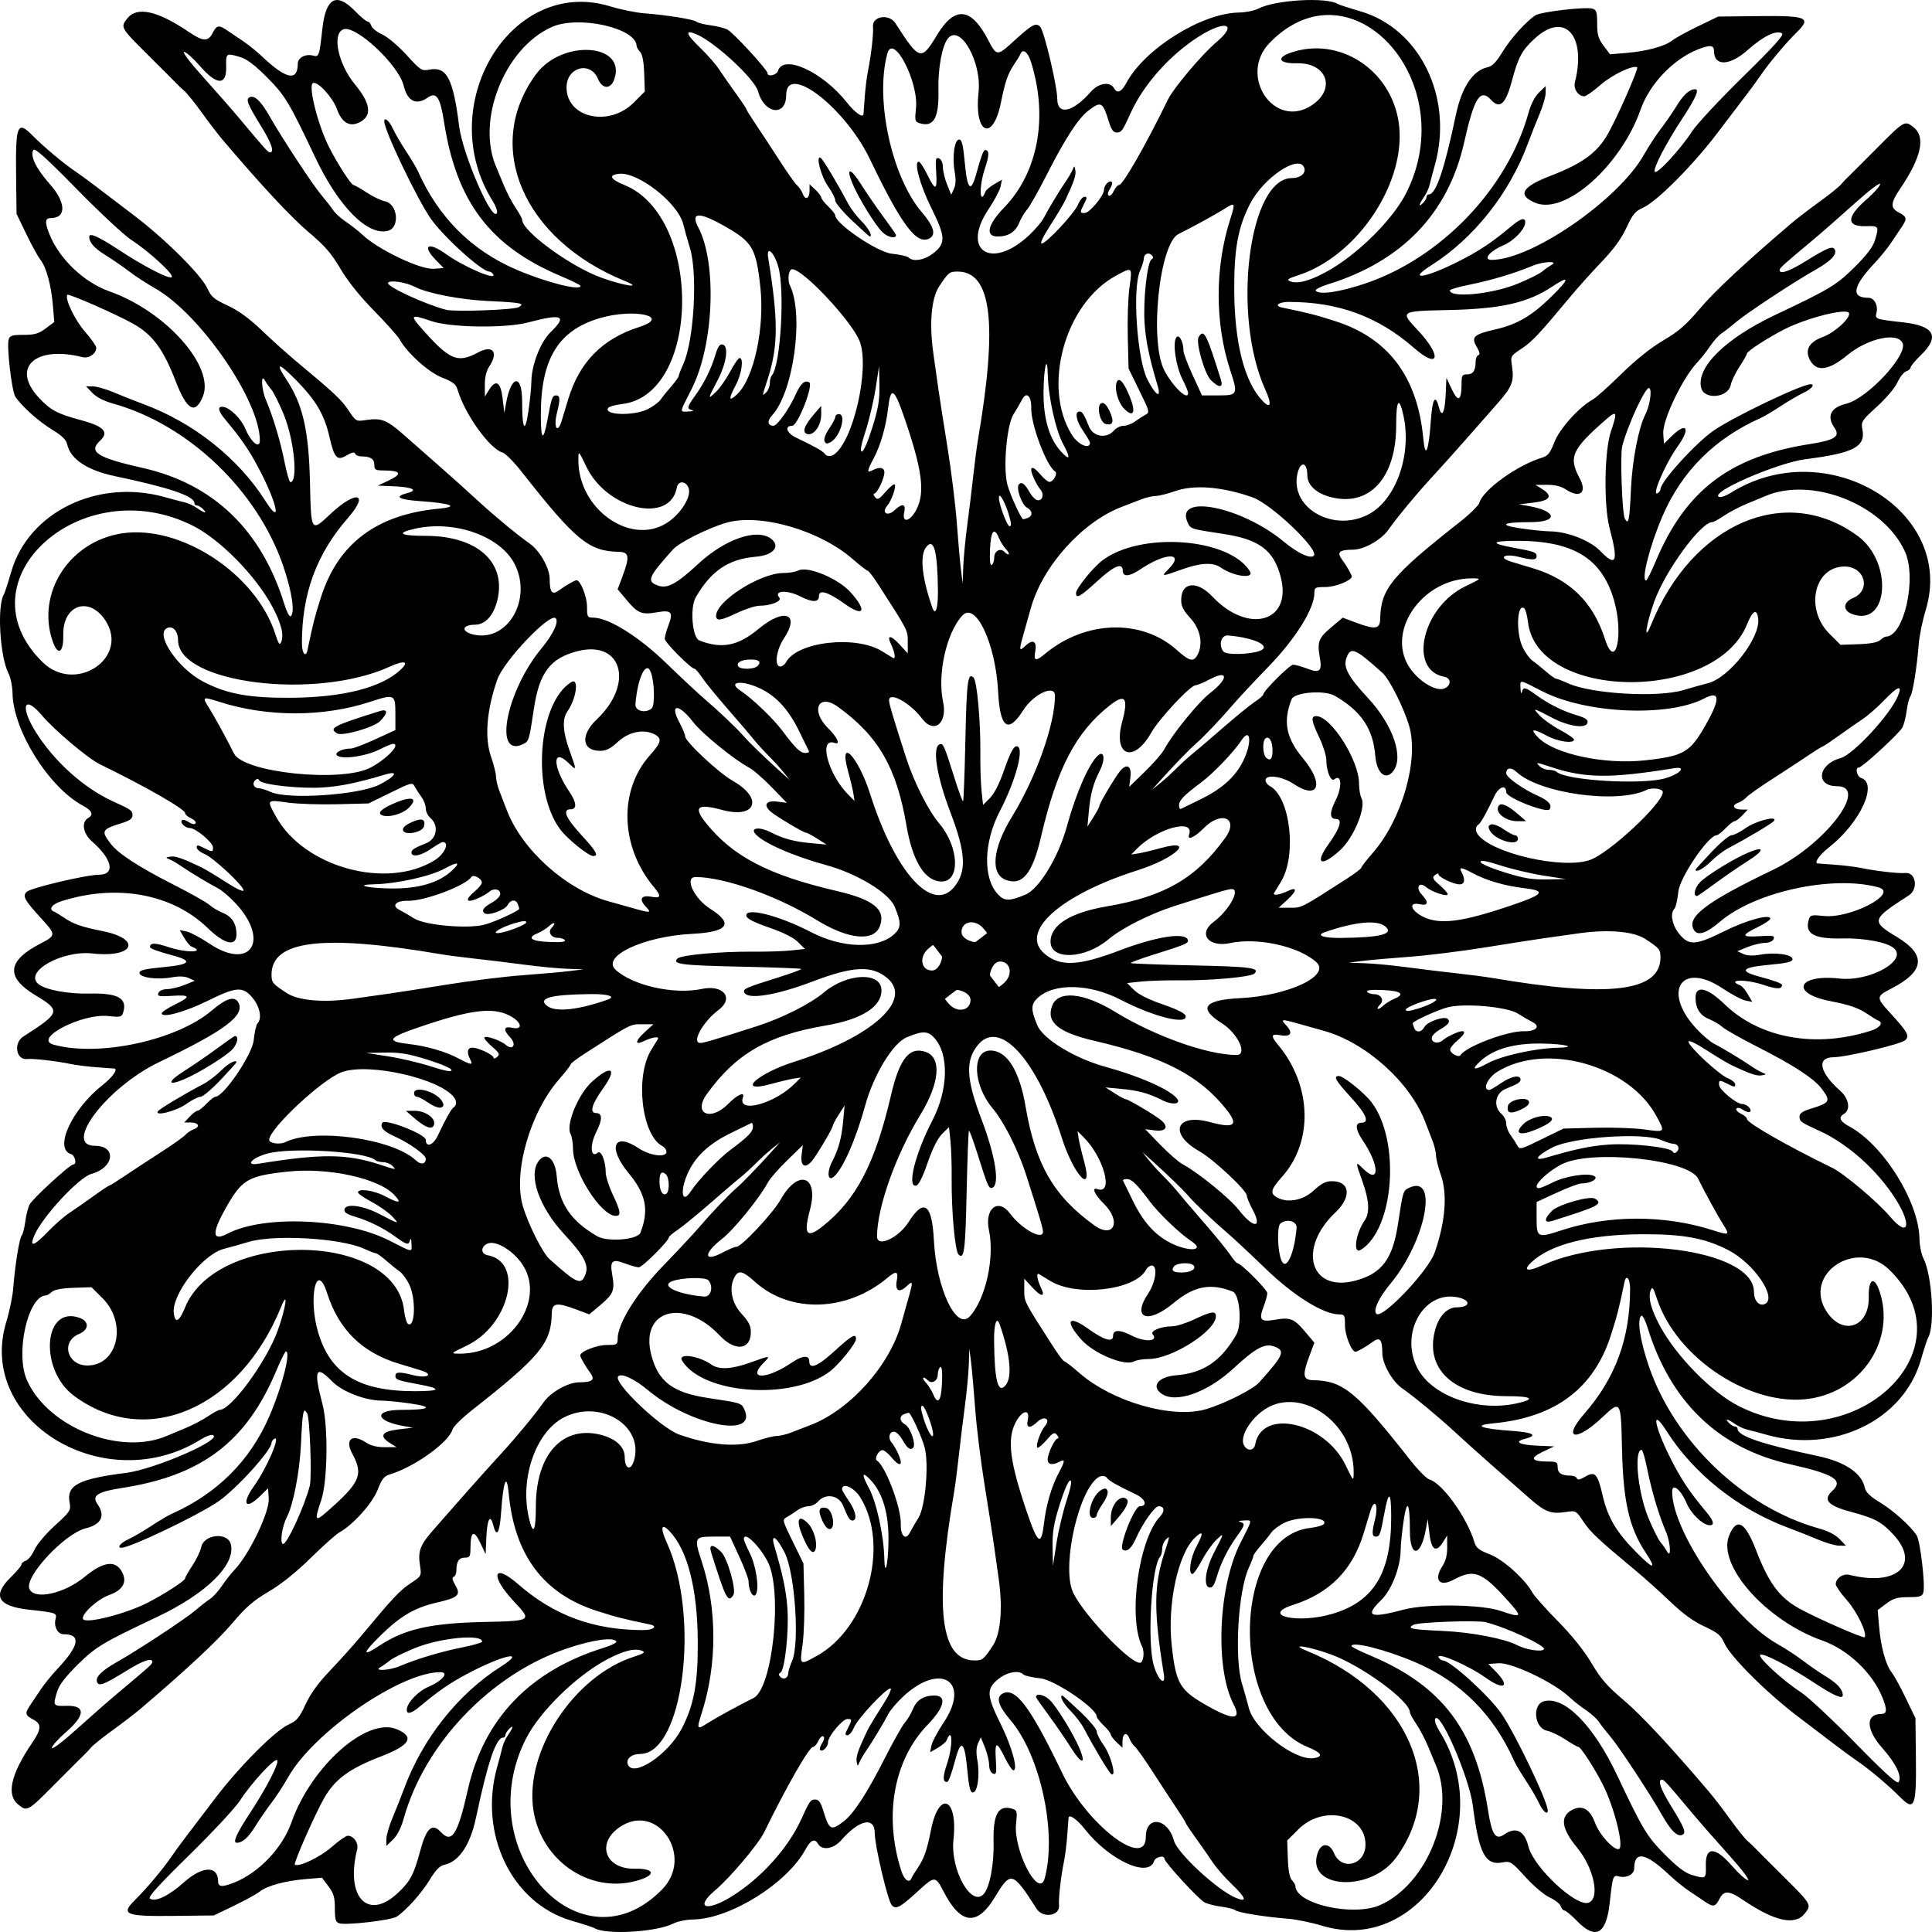
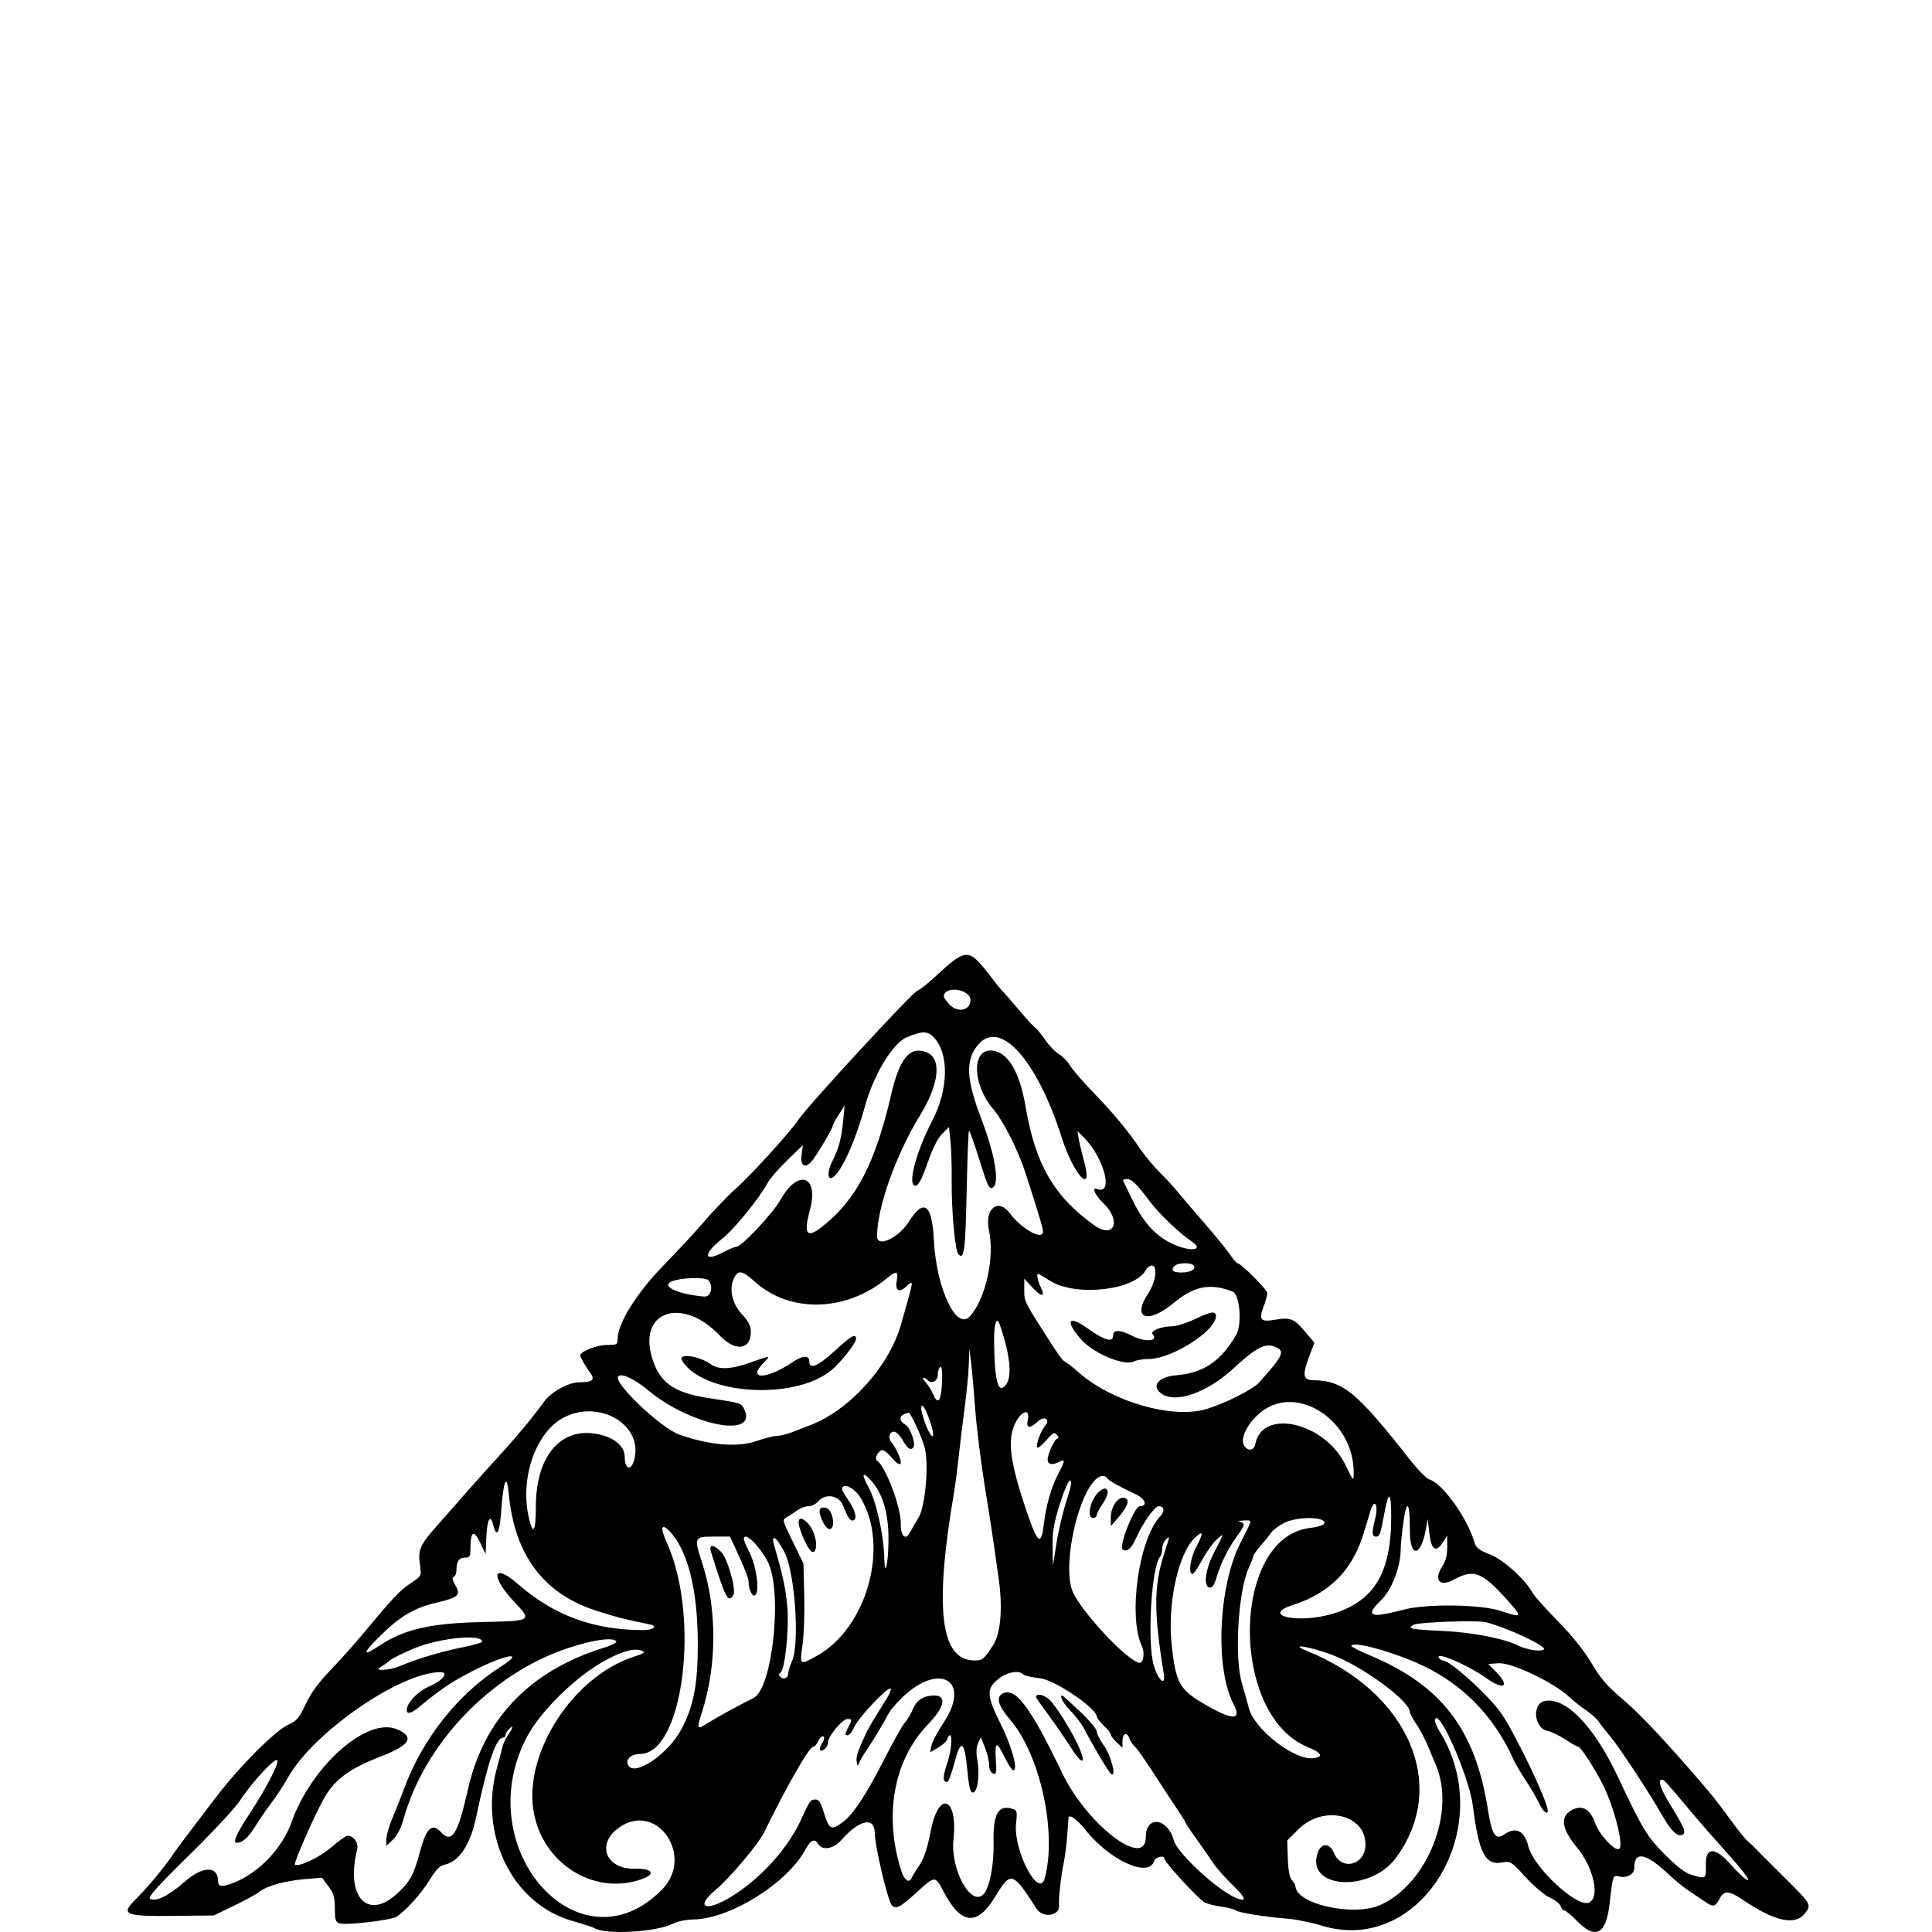
<svg xmlns="http://www.w3.org/2000/svg" version="1.1" viewBox="0 0 775.05 775.05">
  <g transform="translate(49.155 -.757)">
-     <path d="m333.18 389.77c-1.55-1.676-3.983-4.641-5.409-6.59-1.425-1.949-3.316-4.269-4.201-5.156-0.885-0.887-3.91-4.355-6.722-7.707-2.812-3.352-5.633-6.426-6.269-6.832s-2.438-2.601-4.005-4.877c-1.566-2.277-4.05-4.849-5.519-5.717-1.469-0.868-3.44-2.892-4.381-4.498-0.94-1.606-5.176-6.506-9.413-10.889-8.112-8.392-13.753-15.198-19.038-22.969-1.753-2.578-5.339-6.841-7.969-9.474-2.63-2.632-5.625-5.873-6.656-7.202-1.031-1.329-5.672-6.769-10.313-12.089-4.641-5.32-9.492-11.252-10.781-13.182s-2.635-3.512-2.993-3.516c-1.422-0.014-12.007-10.618-12.007-12.029 0-0.83 0.698-3.335 1.55-5.567 1.948-5.1 1.092-6.094-4.415-5.127-6.288 1.104-7.831 0.526-12.096-4.531l-3.917-4.645 1.939-5.182c2.988-7.987 2.701-9.784-1.577-9.868-11.941-0.233-17.292-4.647-38.795-32.006-3.126-3.977-6.592-7.487-7.702-7.799-5.199-1.462-15.173-15.375-18.085-25.227-0.658-2.228-1.846-3.157-6.183-4.837-5.399-2.091-14.091-9.91-17.091-15.374-0.708-1.289-5.301-6.436-10.207-11.438-5.774-5.886-10.539-11.839-13.51-16.875-3.658-6.202-6.256-9.189-12.806-14.722-6.986-5.901-18.695-18.463-34.164-36.653-1.973-2.32-5.863-7.383-8.643-11.25-2.781-3.867-5.905-7.759-6.942-8.648s-2.308-2.078-2.824-2.642-5.686-5.742-11.49-11.508c-11.407-11.332-11.454-11.413-8.655-14.972 3.9-4.958 12.111-3.146 24.816 5.476 5.543 3.762 7.606 3.873 9.348 0.504 1.741-3.367 2.493-3.515 5.941-1.169 1.397 0.951 4.228 2.849 6.29 4.219 2.062 1.37 5.7 4.328 8.084 6.572 9.414 8.866 13.947 9.658 13.947 2.436 0-2.285 3.08-3.91 6.016-3.173 2.527 0.634 2.572 0.508 3.834-10.768 1.393-12.446 5.638-14.755 13.07-7.108 2.255 2.32 4.531 4.219 5.058 4.219 0.527 0 1.207 0.784 1.511 1.742 0.304 0.958 2.272 2.517 4.374 3.465 2.156 0.972 6.404 4.553 9.75 8.22 5.699 6.244 6.059 6.472 9.27 5.87 6.874-1.29 9.422 3.596 11.837 22.698 1.462 11.563 13.611 39.346 15.185 34.724 0.234-0.687-0.514-2.746-1.663-4.576-24.089-38.364 7.174-90.385 47.017-78.232 4.234 1.292 10.374 2.55 13.642 2.797 8.96 0.677 19.875 2.432 21.038 3.383 0.568 0.464 3.099 1.114 5.625 1.444 2.526 0.33 5.574 1.097 6.773 1.705 2.334 1.183 16.101 16.156 16.101 17.511 0 1.585 3.633 0.783 4.174-0.921 2.19-6.9 17.941 0.341 27.728 12.748 3.103 3.934 6.303 6.215 6.578 4.688 0.023-0.129 0.249-3.188 0.502-6.797s0.853-8.461 1.333-10.781c1.222-5.906 2.264-15.08 1.988-17.514-0.49-4.321 6.441-5.454 8.996-1.471 9.627 15.011 10.369 15.228 16.599 4.868 7.225-12.016 13.814-11.349 20.744 2.097 3.171 6.154 3.58 6.186 9.536 0.742 7.923-7.241 9.419-8.09 11.172-6.337 1.593 1.593 6.838 23.702 6.876 28.985 0.048 6.709 6.189 5.428 13.391-2.793 3.182-3.632 7.771-4.342 9.414-1.456 1.265 2.222 2.956 1.479 4.896-2.152 7.315-13.689 30.26-28.038 45.181-28.253 2.689-0.039 6.201-0.749 7.804-1.578 6.765-3.498 27.24-4.697 31.824-1.864 0.526 0.325 4.6 1.647 9.055 2.939 24.034 6.968 37.492 34.771 29.893 61.757-0.871 3.094-1.821 6.68-2.111 7.969-0.29 1.289-1.311 3.464-2.269 4.832-2.097 2.996-2.281 4.279-0.335 2.333 0.773-0.773 1.406-1.858 1.406-2.411 0-0.552 0.404-1.004 0.898-1.004 2.873 0 6.206-9.799 10.886-31.999 2.33-11.056 6.852-17.804 12.758-19.04 1.803-0.377 3.456-2.082 5.862-6.042 3.287-5.41 9.422-12.246 13.248-14.759 2.2-1.445 20.236-3.541 22.979-2.67 1.51 0.479 1.807 1.464 1.807 5.984 0 4.441 0.462 6.029 2.578 8.861l2.578 3.45 6.562-0.548c8.181-0.684 15.408-2.65 18.407-5.009 1.263-0.993 5.927-3.556 10.365-5.694l8.069-3.888 15.996-0.182c19.695-0.224 21.55 0.56 15.469 6.536-4.407 4.332-11.188 12.407-14.4 17.15-1.289 1.903-3.939 5.538-5.889 8.078-1.95 2.539-7.204 9.449-11.676 15.354-9.575 12.645-24.066 27.211-29.518 29.669-3.291 1.484-4.288 2.672-6.802 8.099-2.031 4.386-5.111 8.623-9.921 13.65-3.836 4.01-9.42 10.227-12.408 13.817-12.732 15.297-15.425 18.17-19.693 21.011-4.488 2.988-4.499 3.007-3.88 7.135 0.897 5.984 0.028 8.234-5.7 14.748-2.815 3.202-8.604 9.784-12.863 14.627s-10.511 11.804-13.893 15.469c-5.97 6.47-13.594 15.691-17.169 20.765-2.829 4.015-9.789 7.928-14.132 7.944-5.459 0.021-6.605 0.985-4.532 3.815 1.94 2.649 4.012 6.239 4.012 6.953 0 1.575-6.598 4.211-10.547 4.214-4.152 3e-3 -4.453 0.166-4.453 2.403 0 6.217-7.521 18.294-18.341 29.454-5.761 5.942-12.268 12.913-14.46 15.491-4.41 5.188-11.662 12.828-14.509 15.286-5.619 4.849-22.492 23.419-25.296 27.839-3.039 4.792-45.633 51.004-47.579 51.621-1.011 0.321-4.653 3.225-8.092 6.453-9.745 9.146-12.15 9.863-16.672 4.973zm13.638-12.348c0.882-1.062 0.553-1.95-1.625-4.388-3.321-3.717-8.625-2.705-8.625 1.645 0 3.565 7.83 5.66 10.251 2.743zm15.386-17.766c5.518-2.306 13.238-15.017 16.631-27.385 3.727-13.584 9.018-25.565 12.607-28.543 2.413-2.002 2.834 1.779 0.671 6.03-2.706 5.319-3.809 9.394-4.467 16.496l-0.564 6.094 2.394-3.75c1.317-2.062 2.396-4.108 2.399-4.546 6e-3 -0.947 6.353-11.621 8.306-13.969 2.686-3.229 4.701-2.092 4.154 2.344l-0.492 3.984 6.276-6.094c3.452-3.352 6.936-7.347 7.743-8.878 3.173-6.023 13.694-18.976 18.338-22.576 7.571-5.869 7.532-9.618-0.059-5.577-2.421 1.289-4.961 2.344-5.642 2.344-2.076 0-14.654 13.444-17.81 19.038-7.03 12.456-15.394 9.445-11.703-4.213 2.665-9.861 1.286-11.664-5.065-6.622-13.546 10.754-21.077 25.203-27.485 52.734-3.393 14.579-7.388 19.529-13.909 17.238-6.513-2.288-5.604-12.545 2.245-25.344 9.761-15.916 17.296-37.123 17.296-48.679 0-4.598-8.613-0.625-12.716 5.866-6.08 9.619-9.342 7.24-10.086-7.355-0.989-19.4-9.038-36.452-14.422-30.555-6.343 6.946-10.03 23.531-7.675 34.516 1.87 8.722-3.67 13.135-8.454 6.734-4.674-6.254-13.209-10.961-13.209-7.285 0 1.386 1.451 6.274 6.807 22.941 3.18 9.895 8.885 21.202 13.4 26.558 7.906 9.379 8.441 23.177 0.898 23.177-6.661 0-11.66-7.957-14.136-22.5-3.949-23.2-11.272-35.871-27.493-47.578-7.902-5.702-11.13 1.565-3.852 8.671 3.608 3.523 5.014 6.703 2.578 5.83-6.704-2.404-2.675 12.684 5.578 20.889l2.357 2.344-0.427-2.812c-0.235-1.547-1.208-5.646-2.163-9.109-3.927-14.246 4.057-5.946 8.885 9.237 9.98 31.386 24.895 47.9 33.658 37.269 5.099-6.186 4.741-13.642-1.433-29.855-5.639-14.807-7.449-26.423-4.281-27.465 1.344-0.442 1.817 0.652 5.893 13.632 1.666 5.306 3.208 9.468 3.427 9.25 0.219-0.219 0.634-11.31 0.923-24.647 0.511-23.579 0.991-27.233 3.277-24.947 1.394 1.394 2.852 17.577 2.723 30.229-0.055 5.414 0.168 12.32 0.495 15.346l0.595 5.502 2.757-2.757c1.793-1.793 3.827-5.847 5.816-11.595 2.055-5.938 3.577-8.937 4.638-9.142 3.724-0.717 0.312 12.922-6.525 26.083-6.466 12.448-6.789 26.733-0.75 33.25 2.605 2.811 4.624 2.838 11.053 0.152zm-86.848-57.542c-0.211-0.387-1.91-3.867-3.775-7.734-4.182-8.671-8.981-14.054-15.373-17.246-7.412-3.7-14.057-3.062-8.184 0.786 4.501 2.949 13.071 11.157 16.623 15.92 5.285 7.088 7.234 8.977 9.262 8.977 1.008 0 1.659-0.316 1.448-0.703zm-20.474-34.305c1.403-1.691 0.404-2.495-3.08-2.478-3.478 0.017-5.714 1.264-4.83 2.693 0.902 1.46 6.65 1.303 7.911-0.216zm11.282-1.385c4.423-8.265 27.953-10.96 38.528-4.413 1.805 1.117 3.769 2.319 4.366 2.67 1.242 0.731 0.79-2.288-0.852-5.691-1.748-3.624 0.056-3.48 3.499 0.278l3.3 3.602v-4.571c0-4.772 0.253-4.276-11.629-22.749-2.073-3.223-4.077-5.859-4.453-5.859-0.376 0-3.025-2.049-5.886-4.552-13.432-11.754-37.49-18.638-51.054-14.61-7.316 2.173-18.699 7.901-21.169 10.653-10.059 11.208-10.716 12.829-5.887 14.527 3.642 1.281 7.423-0.779 15.957-8.692 10.772-9.988 23.594-14.44 29.256-10.16 4.011 3.032 0.959 6.66-6.091 7.239-10.916 0.896-17.94 5.638-24.081 16.255-2.411 4.168-1.422 16.222 1.422 17.331 8.985 3.505 15.483 2.237 23.757-4.637 10.363-8.609 16.823-6.175 10.17 3.833-3.107 4.674-3.948 11.25-1.439 11.25 0.755 0 1.784-0.767 2.286-1.705zm-28.034-18.646c0-5.888 17.696-17.149 26.951-17.149 2.261 0 4.949-0.449 5.974-0.998 3.662-1.96 15.983 3.136 20.956 8.668 6.871 7.642 5.434 10.243-2.515 4.552-6.564-4.7-10.116-5.736-10.116-2.949 0 2.556-2.619 2.592-7.5 0.102-5.31-2.709-10.796-2.373-8.399 0.515 1.152 1.389-3.362 3.235-7.912 3.236-1.599 4e-4 -5.582 1.266-8.851 2.812-6.803 3.218-8.588 3.47-8.588 1.211zm193.15 15.615c2.279-4.259 1.101-10.318-2.838-14.591-2.865-3.108-3.75-4.832-3.75-7.303 0-7.308 6.303-8.001 12.563-1.381 14.406 15.235 32.073 10.168 27.38-7.852-2.809-10.785-8.605-15.149-22.995-17.315-13.185-1.984-13.167-1.979-14.368-4.614-5.355-11.752 21.609-6.376 38.551 7.686 5.586 4.637 10.695 7.031 12.069 5.657 2.317-2.317-17.111-20.812-24.606-23.424-12.316-4.293-23.383-5.173-31.07-2.471-2.985 1.049-6.497 1.926-7.804 1.949-1.307 0.023-3.853 0.611-5.657 1.308-1.805 0.697-5.397 2.082-7.984 3.079-15.91 6.133-31.723 23.792-36.42 40.674-0.774 2.78-2.063 7.375-2.865 10.211-1.939 6.853-1.872 7.256 0.793 4.753 2.962-2.783 4.637-1.748 3.861 2.386-0.706 3.766 0.235 3.999 3.871 0.957 16.192-13.547 38.816-14.233 52.915-1.605 5.126 4.591 6.721 4.953 8.355 1.899zm-48.776-24.711c0-1.815 6.738-10.19 10.507-13.059 15.363-11.697 50.874-9.144 59.215 4.258 2.045 3.286-6.511 2.166-11.812-1.547-2.984-2.09-8.098-1.798-15.546 0.889-8.056 2.906-8.322 2.904-5.376-0.043 6.968-6.968-1.022-6.93-11.312 0.053-4.222 2.865-6.926 3.044-6.926 0.458 0-3.44-3.441-2.023-10.243 4.219-6.719 6.166-8.508 7.169-8.508 4.772zm73.757 23.161c4.892-1.877-2.156-5.271-12.82-6.172-2.731-0.231-3.862 3.97-1.754 6.51 1.145 1.38 10.673 1.159 14.574-0.338zm-129.15-23.948c-0.165-16.105-1.599-21.521-4.689-17.709-2.67 3.293-1.776 12.239 2.425 24.271 1.247 3.571 2.335 0.415 2.264-6.562zm11.76-26.484c0.762-5.672 1.842-14.531 2.401-19.688 0.559-5.156 1.411-11.695 1.895-14.531 7.995-46.915 5.495-67.481-8.205-67.496-3.231-4e-3 -3.696 0.375-7.418 6.048-3.074 4.686-3.954 14.873-2.296 26.603 0.631 4.47 1.532 10.869 2.002 14.221 0.47 3.352 2.116 13.898 3.66 23.438 1.543 9.539 3.238 23.25 3.767 30.469 0.529 7.219 1.275 15.656 1.659 18.75l0.698 5.625 0.226-6.562c0.124-3.609 0.849-11.203 1.611-16.875zm10.82 13.04c0-2.596 2.374-4.01 4-2.384 1.937 1.937 2.669 1.099 0.796-0.911-1.011-1.085-2.351-3.211-2.977-4.723-1.848-4.462-3.203-2.627-3.503 4.744-0.186 4.558 0.046 6.604 0.703 6.198 0.539-0.333 0.98-1.649 0.98-2.924zm-130.03-14.828c5.252-4.017 8.712-10.311 7.332-13.338-1.257-2.758-4.137-2.674-4.652 0.136-2.684 14.636-27.925 8.823-36.215-8.34-3.208-6.643-3.222-6.656-3.265-3.102-0.25 20.64 22.296 35.738 36.8 24.643zm135.73-2.914c-1.541-4.979-3.822-8.743-3.822-6.305 0 2.669 3.308 11.475 4.31 11.475 0.799 0 0.661-1.457-0.488-5.17zm144.21 0.527c11.239-5.734 17.764-24.107 14.207-40.003-1.726-7.712-2.869-6.032-2.869 4.215 0 21.016-10.772 32.773-26.302 28.708-5.778-1.512-9.315-4.816-9.337-8.721-0.033-5.747-3.039-5.782-4.093-0.048-2.462 13.395 14.57 22.901 28.395 15.848zm-181.02-2.257c3.378-6.765 2.21-15.711-4.697-35.967-4.344-12.74-5.711-13.587-6.802-4.214-0.836 7.183-3.016 14.693-5.764 19.855-2.733 5.133-2.816 6.028-0.445 4.759 2.83-1.514 4.749-1.162 4.749 0.873 0 2.388-2.9 8.469-4.038 8.469-0.483 0-0.349 0.638 0.298 1.418 1.02 1.228 1.587 0.946 4.24-2.109 1.685-1.94 3.318-3.28 3.63-2.977 0.779 0.758-1.263 6.58-3.021 8.612-2.419 2.796 0.168 4.383 2.924 1.794 3.161-2.969 4.691-2.673 3.936 0.762-1.02 4.645 2.48 3.751 4.99-1.275zm44.621 3.518c2.045-0.785 1.859-2.914-0.359-4.101-2.154-1.153-4.537-8.076-3.229-9.384 1.131-1.131 2.36-0.196 4.304 3.272 0.867 1.547 2.239 2.949 3.05 3.116 2.1 0.433 2.896-2.42 1.206-4.323-0.785-0.883-2.08-3.188-2.878-5.121-1.805-4.37-0.254-4.703 3.096-0.663 1.265 1.525 2.832 2.773 3.483 2.773 1.56 0 3.417-3.458 2.246-4.182-3.451-2.133-9.768-18.909-9.584-25.451 0.135-4.78-1.942-6.778-3.622-3.484-0.743 1.456-2.3 4.134-3.46 5.95-2.735 4.279-4.263 21.417-2.511 28.168 1.061 4.09 5.591 13.998 6.401 13.998 0.207 0 1.044-0.256 1.859-0.569zm14.153-29.573c-3.003-5.517-5.977-18.968-6.187-27.983-0.191-8.211-1.528-3.226-1.684 6.282-0.185 11.279 2.206 19.549 7.193 24.88 3.448 3.686 3.72 2.411 0.678-3.179zm-91.856 4.112c7.648-5.431 14.209-34.083 10.326-45.091-2.732-7.744-22.714-29.191-27.197-29.191-1.407 0-1.994 4.241-0.897 6.491 5.738 11.783 1.408 43.038-7.239 52.242-1.994 2.123-1.701 4.079 0.61 4.079 1.567 0 6.428-6.858 9.031-12.743 1.858-4.199 3.629-5.75 5.353-4.685 1.78 1.1-4.616 17.429-6.827 17.429-3.25 0-2.27 2.944 1.588 4.771 7.112 3.366 10.847 5.471 11.454 6.453 0.693 1.121 2.411 1.232 3.799 0.246zm-3.906-5.361c-0.319-0.831 0.503-3.013 1.889-5.013 1.35-1.947 2.454-4.045 2.454-4.662 0-0.617 0.633-1.121 1.406-1.121 3.218 0 0.512 9.22-3.305 11.263-1.48 0.792-1.999 0.693-2.444-0.466zm-7.492-3.076c-1.393-0.91-0.242-3.577 3.33-7.72l2.829-3.281 0.025 3.389c0.036 4.895-3.563 9.325-6.185 7.612zm250.77-5.376c0.604-8.608 1.81-10.514 3.216-5.086 1.175 4.535 2.4 2.179 2.719-5.227l0.282-6.562 2.189 4.613c2.514 5.297 3.866 4.59 3.89-2.035 0.013-3.574 0.246-3.984 2.258-3.984 2.369 0 3.382-1.544 3.382-5.155 0-1.204 0.494-2.354 1.097-2.555 0.76-0.253 0.554-1.285-0.67-3.359-2.32-3.928-1.188-4.976 7.542-6.979 8.732-2.004 14.542-5.406 22.375-13.1 7.481-7.348 7.647-8.879 0.447-4.104-9.889 6.558-20.433 8.959-41.413 9.431-19.833 0.446-19.789 0.417-12.532 8.153 9.785 10.43 8.554 15.894-1.586 7.04-14.416-12.588-30.339-18.435-50.199-18.435-4.136 0-6.003 1.577-2.678 2.263 10.394 2.142 13.576 2.955 21.366 5.461 21.343 6.865 32.944 22.363 35.272 47.121 0.798 8.489 2.155 5.145 3.042-7.5zm-224.08 3.047c2.415-7.767 2.962-11.047 2.849-17.109l-0.14-7.5-1.386 8.906c-0.762 4.898-2.576 12.598-4.031 17.109-1.88 5.83-2.303 8.203-1.463 8.203 0.681 0 2.451-4.079 4.171-9.609zm87.309 5.993c-9e-3 -0.332-1.293-2.486-2.852-4.787-2.712-4.003-3.342-7.57-1.35-7.645 1.092-0.041 1.837 1.138 3.773 5.969 1.692 4.223 7.106 5.104 10.072 1.641 0.883-1.031 2.607-1.875 3.832-1.875s3.237-0.738 4.473-1.641c1.236-0.902 3.037-2.078 4.003-2.612 2.155-1.192 2.203-0.995-2.567-10.747l-3.897-7.969-0.318-12.656c-0.175-6.961 0.12-15.807 0.654-19.658 1.202-8.656 1.276-8.592-5.577-4.824-20.309 11.165-29.476 44.33-17.583 63.617 2.531 4.105 7.423 6.23 7.337 3.187zm6.346-7.396c-2.522-0.577-3.892-7.964-1.566-8.445 0.97-0.201 2.076 1.013 3.203 3.513 1.798 3.986 1.263 5.597-1.637 4.933zm7.4-6.112c-2.454-2.454-4.043-8.014-3.039-10.631 0.898-2.34 2.845-0.198 5.286 5.816 2.553 6.291 1.496 8.557-2.247 4.815zm-231.3 3.999c1.55-8.45 1.887-9.375 3.418-9.375 1.611 0 1.682 1.573 0.314 7.005-1.485 5.898 0.23 8.698 1.914 3.126 0.671-2.22 1.859-6.147 2.641-8.725 4.485-14.798 13.639-24.101 28.349-28.813 13.309-4.263-1.968-7.691-15.851-3.557-16.583 4.939-23.524 16.381-23.524 38.779 0 10.43 1.007 11.004 2.739 1.56zm-6.529-14.934c0.064-6.677 3.646-15.866 7.729-19.828 6.815-6.613 4.679-7.524-9.095-3.876-9.052 2.397-31.109 2.08-38.794-0.559-7.794-2.676-8.539-2.381-4.806 1.898 12.065 13.831 15.16 15.228 23.629 10.667 5.812-3.13 8.254-0.127 4.502 5.538-1.245 1.88-1.856 4.366-1.844 7.5l0.019 4.688 1.598-2.578c2.806-4.526 4.726-3.384 5.514 3.281l0.693 5.859 0.699-3.913c2.03-11.372 6.446-11.86 6.446-0.713 0 11.244 1.136 13.149 2.48 4.157 0.655-4.383 1.209-9.837 1.23-12.121zm46.541 11.138c2.183-1.057 4.605-2.849 5.383-3.984 0.778-1.135 2.71-3.54 4.294-5.345s2.881-3.621 2.882-4.036c9.3e-4 -0.415 0.832-2.577 1.847-4.803 4.279-9.392 5.821-36.167 2.676-46.473-0.865-2.836-2.091-7.199-2.724-9.696-2.155-8.498-18.215-21.033-25.803-20.138-4.307 0.508-3.492 2.175 2.192 4.481 31.472 12.771 30.673 84.241-0.983 87.891-2.672 0.308-5.16 1.023-5.527 1.589-1.86 2.86 10.111 3.251 15.764 0.514zm17.952 0.337c-2.221-0.58-2.088-1.267 1.093-5.659 3.653-5.043 6.535-10.811 8.195-16.401 1.025-3.451 1.762-4.516 2.953-4.27 2.518 0.52 1.569 7.418-1.948 14.164-4.112 7.886-4.136 8.025-0.883 4.976 1.573-1.474 4.184-5.166 5.803-8.203 1.619-3.037 3.341-5.522 3.826-5.522 1.718 0 0.851 6.343-1.461 10.691-3.128 5.883-2.955 7.121 0.527 3.784 6.717-6.435 11.056-26.654 9.243-43.069-1.719-15.559-3.156-17.986-14.435-24.365-10.312-5.832-13.675-5.614-10.395 0.673 7.55 14.473 6.155 47.278-2.756 64.787-5.023 9.87-4.92 9.085-1.169 8.951 1.676-0.06 2.309-0.302 1.406-0.537zm229.93-8.238c-13.57-29.788-6.644-84.865 10.671-84.865 3.454 0 5.775-1.984 4.922-4.207-2.097-5.464-16.257 3.988-21.67 14.465-4.859 9.405-6.465 18.141-6.386 34.742 0.1 21.162 4.087 36.769 11.334 44.366 3.31 3.47 3.825 1.418 1.129-4.5zm-198.76-2.58c0-1.223 0.36-2.624 0.799-3.114 3.517-3.92 5.305-34.423 2.562-43.697-1.782-6.023-4.86-8.615-4.009-3.376 4.115 25.336 4.043 35.497-0.349 48.915-2.18 6.66-2.181 6.673-0.409 4.901 0.773-0.773 1.406-2.407 1.406-3.63zm155.58 1.09c-3.42-11.568-4.735-17.852-5.244-25.044-0.642-9.079 1.033-24.625 2.768-25.698 0.832-0.514 0.836-0.944 0.018-1.762-1.292-1.292-3.121-0.379-3.121 1.558 0 0.76-0.689 2.95-1.532 4.867-3.095 7.044-1.156 35.313 2.982 43.478 3.252 6.417 5.714 7.969 4.128 2.601zm12.234 2.843c0-0.533-1.012-2.966-2.249-5.407-2.626-5.182-4.026-14.192-2.601-16.738 1.063-1.9 2.975 1.486 2.975 5.269 0 0.946 1.668 5.349 3.707 9.783l3.707 8.062h6.605c7.752 0 7.923-0.366 4.724-10.109-6.13-18.672-6.173-41.077-0.115-60.163 2.3-7.247 2.234-7.368-2.402-4.441-3.457 2.182-12.367 7.055-18.212 9.96-7.753 3.853-11.796 43.297-5.624 54.866 3.509 6.577 9.485 12.197 9.485 8.919zm9.08-5.207c-2.519-2.519-6.125-15.216-4.889-17.215 2.125-3.438 3.093-1.589 8.934 17.063 1.058 3.378-0.75 3.446-4.045 0.152zm-277.67-29.209c2.71-1.521 0.995-1.87-12.188-2.483-11.24-0.523-24.378-3.061-29.468-5.694-3.605-1.864-9.986-2.828-10.732-1.621-0.849 1.373 14.713 8.607 23.325 10.842 3.418 0.887 27.14 0.034 29.063-1.045zm400.72-9.4c4.414-1.819 8.869-4.031 9.9-4.915 1.031-0.884 2.719-2.074 3.75-2.644 3.124-1.728-3.599-1.385-7.764 0.396-6.592 2.818-16.625 5.832-24.814 7.454-4.512 0.894-8.203 1.954-8.203 2.356 0 3.193 16.981 1.536 27.131-2.647zm-60.919-0.164c30.39-10.342 56.883-38.057 65.292-68.302 1.012-3.64 2.57-6.67 4.264-8.293l2.67-2.558-0.022 2.753c-0.012 1.514-1.097 5.285-2.411 8.379s-3.446 8.475-4.737 11.959c-7.434 20.049-21.658 37.971-38.761 48.837-10.863 6.902-0.809 4.726 13.588-2.941 6.985-3.72 11.418-6.78 18.995-13.112 3.618-3.024 5.501-3.277 5.067-0.68-0.449 2.688-4.766 7.032-8.593 8.646-5.664 2.389-8.511 5.885-4.794 5.885 15.998 0 50.888-24.088 61.057-42.154 1.797-3.193 4.833-7.847 6.746-10.344 1.913-2.497 4.801-6.689 6.418-9.317 2.804-4.558 5.127-6.622 7.449-6.622 1.73 0 0.128 3.622-5.182 11.719-6.741 10.278-11.832 20.113-11.06 21.363 0.798 1.292 10.355-9.057 14.966-16.206 1.829-2.836 10.983-12.661 20.342-21.834 12.431-12.183 16.676-16.888 15.751-17.46-2.304-1.424-7.48 1.074-13.738 6.629-7.335 6.511-13.581 6.684-13.581 0.377 0-2.336-1.592-2.483-6.388-0.593-9.924 3.912-19.4 13.833-23.025 24.109-7.994 22.658-30.307 42.439-42.245 37.451-7.335-3.065-5.467-6.375 6.118-10.843 12.879-4.967 18.682-9.223 23.033-16.896 3.756-6.623 12.375-26.225 11.705-26.62-1.709-1.006-10.118 3.029-14.737 7.072-2.857 2.5-5.773 4.546-6.479 4.546-2.418 0-4.433-2.951-3.781-5.539 4.769-18.939-4.134-28.661-16.124-17.609-5.118 4.718-6.62 7.506-9.14 16.963-2.476 9.293-4.808 11.45-8.302 7.68-4.431-4.781-6.774-1.092-10.884 17.132-6.401 28.387-24.913 47.638-54.652 56.831-2.954 0.913-5.144 2.027-4.867 2.476 1.16 1.877 9.636 0.658 20.043-2.884zm-314.97 1.022c-5e-3 -0.332-3.485-2.068-7.734-3.857-28.502-12.001-42.037-29.814-47.016-61.874-1.546-9.957-3.067-12.252-6.517-9.836-4.647 3.255-8.151 1.532-9.689-4.766-2.046-8.377-19.28-24.473-24.187-22.59-4.684 1.797-2.116 13.902 4.701 22.163 6.154 7.457 6.854 12.309 2.155 14.938-4.125 2.308-7.401 0.534-9.434-5.108-1.684-4.675-7.579-11.134-9.558-10.473-2.161 0.722 1.83 16.728 6.44 25.825 3.342 6.596 8.858 15.131 9.778 15.131 0.411 0 2.748 1.325 5.193 2.944 2.445 1.619 5.775 3.216 7.401 3.549 5.17 1.057 6.107 10.623 1.163 11.864-8.178 2.053-19.794-9.726-29.197-29.607-10.39-21.968-11.98-24.614-19.131-31.833-5.008-5.056-8.159-7.447-10.89-8.265-5.66-1.696-5.771-1.621-5.63 3.77 0.202 7.722-3.717 7.652-10.536-0.188-2.713-3.119-5.577-5.671-6.366-5.671-0.811 0 2.578 4.454 7.799 10.252 5.078 5.638 11.552 13.028 14.388 16.42 10.363 12.397 11.483 13.64 12.297 13.64 1.857 0 0.593-3.749-3.492-10.356-5.616-9.082-6.395-11.111-4.54-11.823 1.965-0.754 4.542 1.801 8.004 7.935 4.692 8.313 17.329 27.516 20.714 31.476 1.711 2.002 3.791 4.665 4.622 5.919 0.831 1.254 3.151 3.366 5.156 4.693 2.005 1.327 5.01 3.697 6.678 5.267 6.277 5.907 23.181 13.971 28.484 13.587l4.052-0.293-3.019-3.079c-5.936-6.055-3.282-7.694 4.015-2.48 7.203 5.147 20.571 10.854 18.832 8.039-0.365-0.591-1.079-1.074-1.586-1.074-2.969 0-18.573-14.161-23.509-21.336-5.59-8.125-18.584-35.318-18.584-38.892 0-1.932 1.971-0.312 3.413 2.806 0.894 1.934 3.292 6.047 5.33 9.141 2.037 3.094 4.173 6.681 4.746 7.972 8.235 18.542 21.448 31.77 39.48 39.524 11.849 5.095 25.801 8.638 25.773 6.545zm17.81-1.958c-40.858-16.619-56.961-54.126-35.634-82.996 10.434-14.124 36.422-12.389 31.35 2.093-1.418 4.048-4.789 3.966-6.512-0.159-3.074-7.357-12.631-4.777-12.631 3.409 0 12.202 17.014 16.038 26.959 6.079l4.447-4.453-0.247-7.187c-0.163-4.751-0.719-7.709-1.641-8.727-0.767-0.847-1.394-1.863-1.394-2.256 0-7.3-23.367-12.55-34.145-7.672-18.986 8.592-30.374 37.631-22.097 56.348 0.456 1.031 1.773 4.195 2.926 7.031 1.153 2.836 3.285 6.92 4.738 9.075 1.452 2.155 2.641 4.319 2.641 4.809 0 4.603 19.308 18.736 31.779 23.261 9.111 3.306 17.061 4.436 9.461 1.345zm281.26-3.624c12.212-6.584 26.69-20.841 32.155-31.665 22.614-44.79-21.986-93.929-54.735-60.306-12.916 13.261 1.946 35.138 16.986 25.002 9.696-6.534 5.93-17.017-6.02-16.758-7.286 0.158-8.612-2.175-2.438-4.288 19.236-6.583 39.898 6.703 43.164 27.755 3.65 23.524-16.151 53.781-40.297 61.578-4.111 1.327-4.742 1.786-3.281 2.382 2.924 1.194 7.614-5e-3 14.466-3.699zm-157.25-7.746c4.744-3.911 4.574-6.516-1.188-18.14-4.448-8.973-6.989-18.354-4.971-18.354 0.502 0 2.049 2.32 3.438 5.156 3.284 6.707 4.048 6.504 3.573-0.95-0.339-5.331-0.196-6.033 1.127-5.525 0.933 0.358 1.536 1.715 1.569 3.528 0.029 1.621 0.792 4.768 1.696 6.995l1.643 4.048 1.094-2.401c0.743-1.63 0.834-3.833 0.284-6.861-1.063-5.856-0.084-12.897 1.793-12.897 1.103 0 1.608 2.151 2.344 9.98 0.97 10.322 2.445 11.484 4.585 3.613 1.814-6.67 2.817-9.375 3.479-9.375 1.732 0 1.712 2.137-0.069 7.423-2.396 7.112-2.184 15.328 0.238 9.218 0.255-0.645 1.842-1.972 3.526-2.951l3.062-1.779-0.545 2.724c-0.3 1.498-2.474 5.602-4.832 9.118-11.216 16.726 1.301 24.611 16.39 10.325 2.381-2.255 4.926-5.246 5.654-6.647 1.936-3.724 6.652-11.552 8.906-14.782 1.076-1.542 2.311-3.648 2.743-4.68 0.762-1.816 0.798-1.81 1.151 0.199 0.336 1.913-0.58 4.623-4.052 11.988-0.729 1.547-3.439 6.082-6.022 10.078-2.829 4.376-4.196 7.266-3.437 7.266 1.86 0 13.189-12.167 14.622-15.703 0.679-1.676 1.827-3.047 2.551-3.047 1.105 0 1.086 0.445-0.114 2.766-1.81 3.499-1.792 3.807 0.21 3.748 1.981-0.058 7.734-6.986 7.734-9.313 0-1.88 2.195-4.068 3.136-3.127 0.341 0.341-9e-3 1.581-0.779 2.756-0.861 1.314-1.044 2.355-0.476 2.706 0.508 0.314 1.415-0.508 2.015-1.826 0.601-1.318 1.552-2.397 2.113-2.398 1.555-0.003 10.731-16.03 19.59-34.217 2.319-4.761 13.708-18.26 19.59-23.22 8.567-7.224 3.611-8.918-6.855-2.343-11.667 7.33-22.354 19.235-27.577 30.719-3.404 7.484-3.751 7.969-5.705 7.969-1.284 0-2.13-1.162-3.067-4.219-2.481-8.085-3.111-8.45-8.099-4.688-4.16 3.138-9.345 11.081-16.798 25.733-3.397 6.677-6.973 13.005-7.949 14.062-0.975 1.058-2.426 3.508-3.224 5.444-1.487 3.608-4.316 5.385-8.578 5.385-5.129 0-4.07-4.731 2.601-11.619 13.699-14.147 17.769-36.544 10.667-58.693-1.235-3.851-3.304-5.221-4.189-2.773-0.166 0.46-1.282 2.281-2.481 4.046-2.467 3.636-3.655 7.056-5.245 15.105-3.199 16.194-10.866 12.958-9.025-3.808 1.348-12.274-7.365-27.683-12.276-21.71-2.329 2.832-4.022 11.938-3.815 20.522 0.276 11.481-1.895 15.285-7.676 13.45-1.725-0.548-1.857-1.129-1.34-5.923 1.153-10.693-9.159-30.411-11.482-21.956-5.01 18.23 1.731 49.403 13.725 63.475 4.955 5.814 5.944 9.198 3.119 10.678-5.111 2.678-11.144-5.379-23.86-31.865-9.983-20.794-33.562-38.827-33.562-25.668 0 8.783-8.803 7.652-11.263-1.447-1.359-5.027-17.36-19.846-24.774-22.944-4.834-2.02-4.276-0.154 1.658 5.548 2.748 2.64 6.108 6.488 7.467 8.551 1.359 2.062 4.384 6.403 6.722 9.645 2.338 3.242 4.252 6.11 4.252 6.374 0 0.264 1.628 2.885 3.617 5.824s6.256 9.446 9.481 14.459c3.225 5.013 6.493 9.636 7.262 10.274 0.769 0.638 1.775 2.152 2.236 3.364 1.043 2.744 2.717 1.877 2.717-1.409v-2.452l2.344 2.202c1.289 1.211 2.344 2.61 2.344 3.109 0 0.499 1.266 2.116 2.812 3.595 1.547 1.478 2.812 3.094 2.812 3.591 0 3.299 16.867 14.75 22.611 15.351 3.245 0.339 6.32 1.036 6.832 1.548 1.883 1.883 6.642 0.973 10.187-1.949zm-20.664-8.183c-2.779-2.612-9.597-13.665-12.05-19.536-2.747-6.574-0.87-6.514 3.311 0.106 2.262 3.582 6.37 9.565 9.13 13.297 2.76 3.732 5.018 6.973 5.018 7.203 0 1.652-3.183 1.022-5.409-1.069zm-12.195-4.678c-3.724-3.502-6.771-7.124-6.771-8.05 0-0.926-1.299-3.491-2.886-5.701-2.827-3.936-5.115-12.756-2.964-11.427 0.931 0.575 6.723 10.239 11.006 18.363 1.031 1.956 3.457 5.132 5.391 7.057 2.838 2.826 4.591 6.125 3.255 6.125-0.143 0-3.308-2.865-7.031-6.367z" />
-     <path d="m339.85 393.48c-1.676 1.55-4.641 3.983-6.59 5.409-1.949 1.425-4.269 3.316-5.156 4.201-0.887 0.885-4.355 3.91-7.707 6.722-3.352 2.812-6.426 5.633-6.832 6.269s-2.601 2.438-4.877 4.005c-2.277 1.566-4.849 4.05-5.717 5.519-0.868 1.469-2.892 3.44-4.498 4.381-1.606 0.94-6.506 5.176-10.889 9.413-8.392 8.112-15.198 13.753-22.969 19.038-2.578 1.753-6.841 5.339-9.474 7.969-2.632 2.63-5.873 5.625-7.202 6.656-1.329 1.031-6.769 5.672-12.089 10.313-5.32 4.641-11.252 9.492-13.182 10.781s-3.512 2.635-3.516 2.993c-0.014 1.422-10.618 12.007-12.029 12.007-0.83 0-3.335-0.698-5.567-1.55-5.1-1.948-6.094-1.092-5.127 4.415 1.104 6.288 0.526 7.831-4.531 12.096l-4.645 3.917-5.182-1.939c-7.987-2.988-9.784-2.701-9.868 1.577-0.233 11.941-4.647 17.292-32.006 38.795-3.977 3.126-7.487 6.592-7.799 7.702-1.462 5.199-15.375 15.173-25.227 18.085-2.228 0.658-3.157 1.846-4.837 6.183-2.091 5.399-9.91 14.091-15.374 17.091-1.289 0.708-6.436 5.301-11.438 10.207-5.886 5.774-11.839 10.539-16.875 13.51-6.202 3.658-9.189 6.256-14.722 12.806-5.901 6.986-18.463 18.695-36.653 34.164-2.32 1.973-7.383 5.863-11.25 8.643-3.867 2.781-7.759 5.905-8.648 6.942-0.889 1.038-2.078 2.308-2.642 2.824-0.564 0.516-5.742 5.686-11.508 11.49-11.332 11.407-11.413 11.454-14.972 8.655-4.958-3.9-3.146-12.111 5.476-24.816 3.762-5.543 3.873-7.606 0.504-9.348-3.367-1.741-3.515-2.493-1.169-5.941 0.951-1.397 2.849-4.228 4.219-6.29 1.37-2.062 4.328-5.7 6.572-8.084 8.866-9.414 9.658-13.947 2.436-13.947-2.285 0-3.91-3.08-3.173-6.016 0.634-2.527 0.508-2.572-10.768-3.834-12.446-1.393-14.755-5.638-7.108-13.07 2.32-2.255 4.219-4.531 4.219-5.058 0-0.527 0.784-1.207 1.742-1.511 0.958-0.304 2.517-2.272 3.465-4.374 0.972-2.156 4.553-6.404 8.22-9.75 6.244-5.699 6.472-6.059 5.87-9.27-1.29-6.874 3.596-9.422 22.698-11.837 11.563-1.462 39.346-13.611 34.724-15.185-0.687-0.234-2.746 0.514-4.576 1.663-38.364 24.089-90.385-7.174-78.232-47.017 1.292-4.234 2.55-10.374 2.797-13.642 0.677-8.96 2.432-19.875 3.383-21.038 0.464-0.568 1.114-3.099 1.444-5.625 0.33-2.526 1.097-5.574 1.705-6.773 1.183-2.334 16.156-16.101 17.511-16.101 1.585 0 0.783-3.633-0.921-4.174-6.9-2.19 0.341-17.941 12.748-27.728 3.934-3.103 6.215-6.303 4.688-6.578-0.129-0.023-3.188-0.249-6.797-0.502-3.609-0.253-8.461-0.853-10.781-1.333-5.906-1.222-15.08-2.264-17.514-1.988-4.321 0.49-5.454-6.441-1.471-8.996 15.011-9.627 15.228-10.369 4.868-16.599-12.016-7.225-11.349-13.814 2.097-20.744 6.154-3.171 6.186-3.58 0.742-9.536-7.241-7.923-8.09-9.419-6.337-11.172 1.593-1.593 23.702-6.838 28.985-6.876 6.709-0.048 5.428-6.189-2.793-13.391-3.632-3.182-4.342-7.771-1.456-9.414 2.222-1.265 1.479-2.956-2.152-4.896-13.689-7.315-28.038-30.26-28.253-45.181-0.039-2.689-0.749-6.201-1.578-7.804-3.498-6.765-4.697-27.24-1.864-31.824 0.325-0.526 1.647-4.6 2.939-9.055 6.968-24.034 34.771-37.492 61.757-29.893 3.094 0.871 6.68 1.821 7.969 2.111 1.289 0.29 3.464 1.311 4.832 2.269 2.996 2.097 4.279 2.281 2.333 0.335-0.773-0.773-1.858-1.406-2.411-1.406-0.552 0-1.004-0.404-1.004-0.898 0-2.873-9.799-6.206-31.999-10.886-11.056-2.33-17.804-6.852-19.04-12.758-0.377-1.803-2.082-3.456-6.042-5.862-5.41-3.287-12.246-9.422-14.759-13.248-1.445-2.2-3.541-20.236-2.67-22.979 0.479-1.51 1.464-1.807 5.984-1.807 4.441 0 6.029-0.462 8.861-2.578l3.45-2.578-0.548-6.562c-0.684-8.181-2.65-15.408-5.009-18.407-0.993-1.263-3.556-5.927-5.694-10.365l-3.888-8.069-0.182-15.996c-0.224-19.695 0.56-21.55 6.536-15.469 4.332 4.407 12.407 11.188 17.15 14.4 1.903 1.289 5.538 3.939 8.078 5.889 2.539 1.95 9.449 7.204 15.354 11.676 12.645 9.575 27.211 24.067 29.669 29.518 1.484 3.291 2.672 4.288 8.099 6.802 4.386 2.031 8.623 5.111 13.65 9.921 4.01 3.836 10.227 9.42 13.817 12.408 15.297 12.732 18.17 15.425 21.011 19.693 2.988 4.488 3.007 4.499 7.135 3.88 5.984-0.897 8.234-0.028 14.748 5.7 3.202 2.815 9.784 8.604 14.627 12.863s11.804 10.511 15.469 13.893c6.47 5.97 15.691 13.594 20.765 17.169 4.015 2.829 7.928 9.789 7.944 14.132 0.021 5.459 0.985 6.605 3.815 4.532 2.649-1.94 6.239-4.012 6.953-4.012 1.575 0 4.211 6.598 4.214 10.547 3e-3 4.152 0.166 4.453 2.403 4.453 6.217 0 18.294 7.521 29.454 18.341 5.942 5.761 12.913 12.268 15.491 14.46 5.188 4.41 12.828 11.662 15.286 14.509 4.849 5.619 23.419 22.492 27.839 25.296 4.792 3.039 51.004 45.633 51.621 47.579 0.321 1.011 3.225 4.653 6.453 8.092 9.146 9.745 9.863 12.15 4.973 16.672zm-12.348-13.638c-1.062-0.882-1.95-0.553-4.388 1.625-3.717 3.321-2.705 8.625 1.645 8.625 3.565 0 5.66-7.83 2.743-10.251zm-17.766-15.386c-2.306-5.518-15.017-13.238-27.385-16.631-13.584-3.727-25.565-9.018-28.543-12.607-2.002-2.413 1.779-2.834 6.03-0.671 5.319 2.706 9.394 3.809 16.496 4.467l6.094 0.564-3.75-2.394c-2.062-1.317-4.108-2.396-4.546-2.399-0.947-6e-3 -11.621-6.353-13.969-8.306-3.229-2.686-2.092-4.701 2.344-4.154l3.984 0.492-6.094-6.276c-3.352-3.452-7.347-6.936-8.878-7.743-6.023-3.173-18.976-13.694-22.576-18.338-5.869-7.571-9.618-7.532-5.577 0.059 1.289 2.421 2.344 4.961 2.344 5.642 0 2.076 13.444 14.654 19.038 17.81 12.456 7.03 9.445 15.394-4.213 11.703-9.861-2.665-11.664-1.286-6.622 5.065 10.754 13.546 25.203 21.077 52.734 27.485 14.579 3.393 19.529 7.388 17.238 13.909-2.288 6.513-12.545 5.604-25.344-2.245-15.916-9.761-37.123-17.296-48.679-17.296-4.598 0-0.625 8.613 5.866 12.716 9.619 6.08 7.24 9.342-7.355 10.086-19.4 0.989-36.452 9.038-30.555 14.422 6.946 6.343 23.531 10.03 34.516 7.675 8.722-1.87 13.135 3.67 6.734 8.454-6.254 4.674-10.961 13.209-7.285 13.209 1.386 0 6.274-1.451 22.941-6.807 9.895-3.18 21.202-8.885 26.558-13.4 9.379-7.906 23.177-8.441 23.177-0.898 0 6.661-7.957 11.66-22.5 14.136-23.2 3.949-35.871 11.272-47.578 27.493-5.702 7.902 1.565 11.13 8.671 3.852 3.523-3.608 6.703-5.014 5.83-2.578-2.404 6.704 12.684 2.675 20.889-5.578l2.344-2.357-2.812 0.427c-1.547 0.235-5.646 1.208-9.109 2.163-14.246 3.927-5.946-4.057 9.237-8.885 31.386-9.98 47.9-24.895 37.269-33.658-6.186-5.099-13.642-4.741-29.855 1.433-14.807 5.639-26.423 7.449-27.465 4.281-0.442-1.344 0.652-1.817 13.632-5.893 5.306-1.666 9.468-3.208 9.25-3.427-0.219-0.219-11.31-0.634-24.647-0.923-23.579-0.511-27.233-0.991-24.947-3.277 1.394-1.394 17.577-2.852 30.229-2.723 5.414 0.055 12.32-0.168 15.346-0.495l5.502-0.595-2.757-2.757c-1.793-1.793-5.847-3.827-11.595-5.816-5.938-2.055-8.937-3.577-9.142-4.638-0.717-3.724 12.922-0.312 26.083 6.525 12.448 6.466 26.733 6.789 33.25 0.75 2.811-2.605 2.838-4.624 0.152-11.053zm-57.542 86.848c-0.387 0.211-3.867 1.91-7.734 3.775-8.671 4.182-14.054 8.981-17.246 15.373-3.7 7.412-3.062 14.057 0.786 8.184 2.949-4.501 11.157-13.071 15.92-16.623 7.088-5.285 8.977-7.234 8.977-9.262 0-1.008-0.316-1.659-0.703-1.448zm-34.305 20.474c-1.691-1.403-2.495-0.404-2.478 3.08 0.017 3.478 1.264 5.714 2.693 4.83 1.46-0.902 1.303-6.65-0.216-7.911zm-1.385-11.282c-8.265-4.423-10.96-27.953-4.413-38.528 1.117-1.805 2.319-3.769 2.67-4.366 0.731-1.242-2.288-0.79-5.691 0.852-3.624 1.748-3.48-0.056 0.278-3.499l3.602-3.3h-4.571c-4.772 0-4.276-0.253-22.749 11.629-3.223 2.073-5.859 4.077-5.859 4.453 0 0.376-2.049 3.025-4.552 5.886-11.754 13.432-18.638 37.49-14.61 51.054 2.173 7.316 7.901 18.699 10.653 21.169 11.208 10.059 12.829 10.716 14.527 5.887 1.281-3.642-0.779-7.423-8.692-15.957-9.988-10.772-14.44-23.594-10.16-29.256 3.032-4.011 6.66-0.959 7.239 6.091 0.896 10.916 5.638 17.94 16.255 24.081 4.168 2.411 16.222 1.422 17.331-1.422 3.505-8.985 2.237-15.483-4.637-23.757-8.609-10.363-6.175-16.823 3.833-10.17 4.674 3.107 11.25 3.948 11.25 1.439 0-0.755-0.767-1.784-1.705-2.286zm-18.646 28.034c-5.888 0-17.149-17.696-17.149-26.951 0-2.261-0.449-4.949-0.998-5.974-1.96-3.662 3.136-15.983 8.668-20.956 7.642-6.871 10.243-5.434 4.552 2.515-4.7 6.564-5.736 10.116-2.949 10.116 2.556 0 2.592 2.619 0.102 7.5-2.709 5.31-2.373 10.796 0.515 8.399 1.389-1.152 3.235 3.362 3.236 7.912 4e-4 1.599 1.266 5.582 2.812 8.851 3.218 6.803 3.47 8.588 1.211 8.588zm15.615-193.15c-4.259-2.279-10.318-1.101-14.591 2.838-3.108 2.865-4.832 3.75-7.303 3.75-7.308 0-8.001-6.303-1.381-12.563 15.235-14.406 10.168-32.073-7.852-27.38-10.785 2.809-15.149 8.605-17.315 22.995-1.984 13.185-1.979 13.167-4.614 14.368-11.752 5.355-6.376-21.609 7.686-38.551 4.637-5.586 7.031-10.695 5.657-12.069-2.317-2.317-20.812 17.111-23.424 24.606-4.293 12.316-5.173 23.383-2.471 31.07 1.049 2.985 1.926 6.497 1.949 7.804 0.023 1.307 0.611 3.853 1.308 5.657 0.697 1.805 2.082 5.397 3.079 7.984 6.133 15.91 23.792 31.723 40.674 36.42 2.78 0.774 7.375 2.063 10.211 2.865 6.853 1.939 7.256 1.872 4.753-0.793-2.783-2.962-1.748-4.637 2.386-3.861 3.766 0.706 3.999-0.235 0.957-3.871-13.547-16.192-14.233-38.816-1.605-52.915 4.591-5.126 4.953-6.721 1.899-8.355zm-24.711 48.776c-1.815 0-10.19-6.738-13.059-10.507-11.697-15.363-9.144-50.874 4.258-59.215 3.286-2.045 2.166 6.511-1.547 11.812-2.09 2.984-1.798 8.098 0.889 15.546 2.906 8.056 2.904 8.322-0.043 5.376-6.968-6.968-6.93 1.022 0.053 11.312 2.865 4.222 3.044 6.926 0.458 6.926-3.44 0-2.023 3.441 4.219 10.243 6.166 6.719 7.169 8.508 4.772 8.508zm23.161-73.757c-1.877-4.892-5.271 2.156-6.172 12.82-0.231 2.731 3.97 3.862 6.51 1.754 1.38-1.145 1.159-10.673-0.338-14.574zm-23.948 129.15c-16.105 0.165-21.521 1.599-17.709 4.689 3.293 2.67 12.239 1.776 24.271-2.425 3.571-1.247 0.415-2.335-6.562-2.264zm-26.484-11.76c-5.672-0.762-14.531-1.842-19.688-2.401-5.156-0.559-11.695-1.411-14.531-1.895-46.915-7.995-67.481-5.495-67.496 8.205-4e-3 3.231 0.375 3.696 6.048 7.418 4.686 3.074 14.873 3.954 26.603 2.296 4.47-0.631 10.869-1.532 14.221-2.002 3.352-0.47 13.898-2.116 23.438-3.66 9.539-1.543 23.25-3.238 30.469-3.767 7.219-0.529 15.656-1.275 18.75-1.659l5.625-0.698-6.562-0.226c-3.609-0.124-11.203-0.849-16.875-1.611zm13.04-10.82c-2.596 0-4.01-2.374-2.384-4 1.937-1.937 1.099-2.669-0.911-0.796-1.085 1.011-3.211 2.351-4.723 2.977-4.462 1.848-2.627 3.203 4.744 3.503 4.558 0.186 6.604-0.046 6.198-0.703-0.333-0.539-1.649-0.98-2.924-0.98zm-14.828 130.03c-4.017-5.252-10.311-8.712-13.338-7.332-2.758 1.257-2.674 4.137 0.136 4.652 14.636 2.684 8.823 27.925-8.34 36.215-6.643 3.208-6.656 3.222-3.102 3.265 20.64 0.25 35.738-22.296 24.643-36.8zm-2.914-135.73c-4.979 1.541-8.743 3.822-6.305 3.822 2.669 0 11.475-3.308 11.475-4.31 0-0.799-1.457-0.661-5.17 0.488zm0.527-144.21c-5.734-11.239-24.107-17.764-40.003-14.207-7.712 1.726-6.032 2.869 4.215 2.869 21.016 0 32.773 10.772 28.708 26.302-1.512 5.778-4.816 9.315-8.721 9.337-5.747 0.033-5.782 3.039-0.048 4.093 13.395 2.462 22.901-14.57 15.848-28.395zm-2.257 181.02c-6.765-3.378-15.711-2.21-35.967 4.697-12.74 4.344-13.587 5.711-4.214 6.802 7.183 0.836 14.693 3.016 19.855 5.764 5.133 2.733 6.028 2.816 4.759 0.445-1.514-2.83-1.162-4.749 0.873-4.749 2.388 0 8.469 2.9 8.469 4.038 0 0.483 0.638 0.349 1.418-0.298 1.228-1.02 0.946-1.587-2.109-4.24-1.94-1.685-3.28-3.318-2.977-3.63 0.758-0.779 6.58 1.263 8.612 3.021 2.796 2.419 4.383-0.168 1.794-2.924-2.969-3.161-2.673-4.691 0.762-3.936 4.645 1.02 3.751-2.48-1.275-4.99zm3.518-44.621c-0.785-2.045-2.914-1.859-4.101 0.359-1.153 2.154-8.076 4.537-9.384 3.229-1.131-1.131-0.196-2.36 3.272-4.304 1.547-0.867 2.949-2.239 3.116-3.05 0.433-2.1-2.42-2.896-4.323-1.206-0.883 0.785-3.188 2.08-5.121 2.878-4.37 1.805-4.703 0.254-0.663-3.096 1.525-1.265 2.773-2.832 2.773-3.483 0-1.56-3.458-3.417-4.182-2.246-2.133 3.451-18.909 9.768-25.451 9.584-4.78-0.135-6.778 1.942-3.484 3.622 1.456 0.743 4.134 2.3 5.95 3.46 4.279 2.735 21.417 4.263 28.168 2.511 4.09-1.061 13.998-5.591 13.998-6.401 0-0.207-0.256-1.044-0.569-1.859zm-29.573-14.153c-5.517 3.003-18.968 5.977-27.983 6.187-8.211 0.191-3.226 1.528 6.282 1.684 11.279 0.185 19.549-2.206 24.88-7.193 3.686-3.448 2.411-3.72-3.179-0.678zm4.112 91.856c-5.431-7.648-34.083-14.209-45.091-10.326-7.744 2.732-29.191 22.714-29.191 27.197 0 1.407 4.241 1.994 6.491 0.897 11.783-5.738 43.038-1.408 52.242 7.239 2.123 1.994 4.079 1.701 4.079-0.61 0-1.567-6.858-6.428-12.743-9.031-4.199-1.858-5.75-3.629-4.685-5.353 1.1-1.78 17.429 4.616 17.429 6.827 0 3.25 2.944 2.27 4.771-1.588 3.366-7.112 5.471-10.847 6.453-11.454 1.121-0.693 1.232-2.411 0.246-3.799zm-5.361 3.906c-0.831 0.319-3.013-0.503-5.013-1.889-1.947-1.35-4.045-2.454-4.662-2.454-0.617 0-1.121-0.633-1.121-1.406 0-3.218 9.22-0.512 11.263 3.305 0.792 1.48 0.693 1.999-0.466 2.444zm-3.076 7.492c-0.91 1.393-3.577 0.242-7.72-3.33l-3.281-2.829 3.389-0.025c4.895-0.036 9.325 3.563 7.612 6.185zm-5.376-250.77c-8.608-0.604-10.514-1.81-5.086-3.216 4.535-1.175 2.179-2.4-5.227-2.719l-6.562-0.282 4.613-2.189c5.297-2.514 4.59-3.866-2.035-3.89-3.574-0.013-3.984-0.246-3.984-2.258 0-2.369-1.544-3.382-5.155-3.382-1.204 0-2.354-0.494-2.555-1.097-0.253-0.76-1.285-0.554-3.359 0.67-3.928 2.32-4.976 1.188-6.979-7.542-2.004-8.732-5.406-14.542-13.1-22.375-7.348-7.481-8.879-7.647-4.104-0.447 6.558 9.889 8.959 20.433 9.431 41.413 0.446 19.833 0.417 19.789 8.153 12.532 10.43-9.785 15.894-8.554 7.04 1.586-12.588 14.416-18.435 30.339-18.435 50.199 0 4.136 1.577 6.003 2.263 2.678 2.142-10.394 2.955-13.576 5.461-21.366 6.865-21.343 22.363-32.944 47.121-35.272 8.489-0.798 5.145-2.155-7.5-3.042zm3.047 224.08c-7.767-2.415-11.047-2.962-17.109-2.849l-7.5 0.14 8.906 1.386c4.898 0.762 12.598 2.576 17.109 4.031 5.83 1.88 8.203 2.303 8.203 1.463 0-0.681-4.079-2.451-9.609-4.171zm5.993-87.309c-0.332 9e-3 -2.486 1.293-4.787 2.852-4.003 2.712-7.57 3.342-7.645 1.35-0.041-1.092 1.138-1.837 5.969-3.773 4.223-1.692 5.104-7.106 1.641-10.072-1.031-0.883-1.875-2.607-1.875-3.832s-0.738-3.237-1.641-4.473c-0.902-1.236-2.078-3.037-2.612-4.003-1.192-2.155-0.995-2.203-10.747 2.567l-7.969 3.897-12.656 0.318c-6.961 0.175-15.807-0.12-19.658-0.654-8.656-1.202-8.592-1.276-4.824 5.577 11.165 20.309 44.33 29.476 63.617 17.583 4.105-2.531 6.23-7.423 3.187-7.337zm-7.396-6.346c-0.577 2.522-7.964 3.892-8.445 1.566-0.201-0.97 1.013-2.076 3.513-3.203 3.986-1.798 5.597-1.263 4.933 1.637zm-6.112-7.4c-2.454 2.454-8.014 4.043-10.631 3.039-2.34-0.898-0.198-2.845 5.816-5.286 6.291-2.553 8.557-1.496 4.815 2.247zm3.999 231.3c-8.45-1.55-9.375-1.887-9.375-3.418 0-1.611 1.573-1.682 7.005-0.314 5.898 1.485 8.698-0.23 3.126-1.914-2.22-0.671-6.147-1.859-8.725-2.641-14.798-4.485-24.101-13.639-28.813-28.349-4.263-13.309-7.691 1.968-3.557 15.851 4.939 16.583 16.381 23.524 38.779 23.524 10.43 0 11.004-1.007 1.56-2.739zm-14.934 6.529c-6.677-0.064-15.866-3.646-19.828-7.729-6.613-6.815-7.524-4.679-3.876 9.095 2.397 9.052 2.08 31.109-0.559 38.794-2.676 7.794-2.381 8.539 1.898 4.806 13.831-12.065 15.228-15.16 10.667-23.629-3.13-5.812-0.127-8.254 5.538-4.502 1.88 1.245 4.366 1.856 7.5 1.844l4.688-0.019-2.578-1.598c-4.526-2.806-3.384-4.726 3.281-5.514l5.859-0.693-3.913-0.699c-11.372-2.03-11.86-6.446-0.713-6.446 11.244 0 13.149-1.136 4.157-2.48-4.383-0.655-9.837-1.209-12.121-1.23zm11.138-46.541c-1.057-2.183-2.849-4.605-3.984-5.383-1.135-0.778-3.54-2.71-5.345-4.294s-3.621-2.881-4.036-2.882c-0.415-9.3e-4 -2.577-0.832-4.803-1.847-9.392-4.279-36.167-5.821-46.473-2.676-2.836 0.865-7.199 2.091-9.696 2.724-8.498 2.155-21.033 18.215-20.138 25.803 0.508 4.307 2.175 3.492 4.481-2.192 12.771-31.472 84.24-30.673 87.891 0.983 0.308 2.672 1.023 5.16 1.589 5.527 2.86 1.86 3.251-10.111 0.514-15.764zm0.337-17.952c-0.58 2.221-1.267 2.088-5.659-1.093-5.043-3.653-10.811-6.535-16.401-8.195-3.451-1.025-4.516-1.762-4.27-2.953 0.52-2.518 7.418-1.569 14.164 1.948 7.886 4.112 8.025 4.136 4.976 0.883-1.474-1.573-5.166-4.184-8.203-5.803-3.037-1.619-5.522-3.341-5.522-3.826 0-1.718 6.343-0.851 10.691 1.461 5.883 3.128 7.121 2.955 3.784-0.527-6.435-6.717-26.654-11.056-43.069-9.243-15.559 1.719-17.986 3.156-24.365 14.435-5.832 10.312-5.614 13.675 0.673 10.395 14.473-7.55 47.278-6.155 64.787 2.756 9.87 5.023 9.085 4.92 8.951 1.169-0.06-1.676-0.302-2.309-0.537-1.406zm-8.238-229.93c-29.788 13.57-84.865 6.644-84.865-10.671 0-3.454-1.984-5.775-4.207-4.922-5.464 2.097 3.988 16.257 14.465 21.67 9.405 4.859 18.141 6.465 34.742 6.386 21.162-0.1 36.769-4.087 44.366-11.334 3.47-3.31 1.418-3.825-4.5-1.129zm-2.58 198.76c-1.223 0-2.624-0.36-3.114-0.799-3.92-3.517-34.423-5.305-43.697-2.562-6.023 1.782-8.615 4.86-3.376 4.009 25.336-4.115 35.497-4.043 48.915 0.349 6.66 2.18 6.673 2.181 4.901 0.409-0.773-0.773-2.407-1.406-3.63-1.406zm1.09-155.58c-11.568 3.42-17.852 4.735-25.044 5.244-9.079 0.642-24.625-1.033-25.698-2.768-0.514-0.832-0.944-0.836-1.762-0.018-1.292 1.292-0.379 3.121 1.558 3.121 0.76 0 2.95 0.689 4.867 1.532 7.044 3.095 35.313 1.156 43.478-2.982 6.417-3.252 7.969-5.714 2.601-4.128zm2.843-12.234c-0.533 0-2.966 1.012-5.407 2.249-5.182 2.626-14.192 4.026-16.738 2.601-1.9-1.063 1.486-2.975 5.269-2.975 0.946 0 5.349-1.668 9.783-3.707l8.062-3.707v-6.605c0-7.752-0.366-7.923-10.109-4.724-18.672 6.13-41.077 6.173-60.163 0.115-7.247-2.3-7.368-2.234-4.441 2.402 2.182 3.457 7.055 12.367 9.96 18.212 3.853 7.753 43.297 11.796 54.866 5.624 6.577-3.509 12.197-9.485 8.919-9.485zm-5.207-9.08c-2.519 2.519-15.216 6.125-17.215 4.889-3.438-2.125-1.589-3.093 17.063-8.934 3.378-1.058 3.446 0.75 0.152 4.045zm-29.209 277.67c-1.521-2.71-1.87-0.995-2.483 12.188-0.523 11.24-3.061 24.378-5.694 29.468-1.864 3.605-2.828 9.986-1.621 10.732 1.373 0.849 8.607-14.713 10.842-23.325 0.887-3.418 0.034-27.14-1.045-29.063zm-9.4-400.72c-1.819-4.414-4.031-8.869-4.915-9.9-0.884-1.031-2.074-2.719-2.644-3.75-1.728-3.124-1.385 3.599 0.396 7.764 2.818 6.592 5.832 16.625 7.454 24.814 0.894 4.512 1.954 8.203 2.356 8.203 3.193 0 1.536-16.981-2.647-27.131zm-0.164 60.919c-10.342-30.39-38.057-56.883-68.302-65.292-3.64-1.012-6.67-2.57-8.293-4.264l-2.558-2.67 2.753 0.022c1.514 0.012 5.285 1.097 8.379 2.411 3.094 1.314 8.475 3.446 11.959 4.737 20.049 7.434 37.971 21.658 48.837 38.761 6.902 10.863 4.726 0.809-2.941-13.588-3.72-6.985-6.78-11.418-13.112-18.995-3.024-3.618-3.277-5.501-0.68-5.067 2.688 0.449 7.032 4.766 8.646 8.593 2.389 5.664 5.885 8.511 5.885 4.794 0-15.998-24.088-50.888-42.154-61.057-3.193-1.797-7.847-4.833-10.344-6.746-2.497-1.913-6.689-4.801-9.317-6.418-4.558-2.804-6.622-5.127-6.622-7.449 0-1.73 3.622-0.128 11.719 5.182 10.278 6.741 20.113 11.832 21.363 11.06 1.292-0.798-9.057-10.355-16.206-14.966-2.836-1.829-12.661-10.983-21.834-20.342-12.183-12.431-16.888-16.676-17.46-15.751-1.424 2.304 1.074 7.48 6.629 13.738 6.511 7.335 6.684 13.581 0.377 13.581-2.336 0-2.483 1.592-0.593 6.388 3.912 9.924 13.833 19.4 24.109 23.025 22.658 7.994 42.439 30.307 37.451 42.245-3.065 7.335-6.375 5.467-10.843-6.118-4.967-12.879-9.223-18.682-16.896-23.033-6.623-3.756-26.225-12.375-26.62-11.705-1.006 1.709 3.029 10.118 7.072 14.737 2.5 2.857 4.546 5.773 4.546 6.479 0 2.418-2.951 4.433-5.539 3.781-18.939-4.769-28.661 4.134-17.609 16.124 4.718 5.118 7.506 6.62 16.963 9.14 9.293 2.476 11.45 4.808 7.68 8.302-4.781 4.431-1.092 6.774 17.132 10.884 28.387 6.401 47.638 24.913 56.831 54.652 0.913 2.954 2.027 5.144 2.476 4.867 1.877-1.16 0.658-9.636-2.884-20.043zm1.022 314.97c-0.332 5e-3 -2.068 3.485-3.857 7.734-12.001 28.502-29.814 42.037-61.874 47.016-9.957 1.546-12.252 3.067-9.836 6.517 3.255 4.647 1.532 8.151-4.766 9.689-8.377 2.046-24.473 19.28-22.59 24.187 1.797 4.684 13.902 2.116 22.163-4.701 7.457-6.154 12.309-6.854 14.938-2.155 2.308 4.125 0.534 7.401-5.108 9.434-4.675 1.684-11.134 7.579-10.473 9.558 0.722 2.161 16.728-1.83 25.825-6.44 6.596-3.342 15.131-8.858 15.131-9.778 0-0.411 1.325-2.748 2.944-5.193 1.619-2.445 3.216-5.775 3.549-7.401 1.057-5.17 10.623-6.107 11.864-1.163 2.053 8.178-9.726 19.794-29.607 29.197-21.968 10.39-24.614 11.98-31.833 19.131-5.056 5.008-7.447 8.159-8.265 10.89-1.696 5.66-1.621 5.771 3.77 5.63 7.722-0.202 7.652 3.717-0.188 10.536-3.119 2.713-5.671 5.577-5.671 6.366 0 0.811 4.454-2.578 10.252-7.799 5.638-5.078 13.028-11.552 16.42-14.388 12.397-10.363 13.64-11.483 13.64-12.297 0-1.857-3.749-0.593-10.356 3.492-9.082 5.616-11.111 6.395-11.823 4.54-0.754-1.965 1.801-4.542 7.935-8.004 8.313-4.692 27.516-17.329 31.476-20.714 2.002-1.711 4.665-3.791 5.919-4.622 1.254-0.831 3.366-3.151 4.693-5.156 1.327-2.005 3.697-5.01 5.267-6.678 5.907-6.277 13.971-23.181 13.587-28.484l-0.293-4.052-3.079 3.019c-6.055 5.936-7.694 3.282-2.48-4.015 5.147-7.203 10.854-20.571 8.039-18.832-0.591 0.365-1.074 1.079-1.074 1.586 0 2.969-14.161 18.573-21.336 23.509-8.125 5.59-35.318 18.584-38.892 18.584-1.932 0-0.312-1.971 2.806-3.413 1.934-0.894 6.047-3.292 9.141-5.33 3.094-2.037 6.681-4.173 7.972-4.746 18.542-8.235 31.77-21.448 39.524-39.48 5.095-11.849 8.638-25.801 6.545-25.773zm-1.958-17.81c-16.619 40.858-54.126 56.961-82.996 35.634-14.124-10.434-12.389-36.422 2.093-31.35 4.048 1.418 3.966 4.789-0.159 6.512-7.357 3.074-4.777 12.631 3.409 12.631 12.202 0 16.038-17.014 6.079-26.959l-4.453-4.447-7.187 0.247c-4.751 0.163-7.709 0.719-8.727 1.641-0.847 0.767-1.863 1.394-2.256 1.394-7.3 0-12.55 23.367-7.672 34.145 8.592 18.986 37.631 30.374 56.348 22.097 1.031-0.456 4.195-1.773 7.031-2.926 2.836-1.153 6.92-3.285 9.075-4.738 2.155-1.452 4.319-2.641 4.809-2.641 4.603 0 18.736-19.308 23.261-31.779 3.306-9.111 4.436-17.061 1.345-9.461zm-3.624-281.26c-6.584-12.212-20.841-26.69-31.665-32.155-44.79-22.614-93.929 21.986-60.306 54.735 13.261 12.916 35.138-1.946 25.002-16.986-6.534-9.696-17.017-5.93-16.758 6.02 0.158 7.286-2.175 8.612-4.288 2.438-6.583-19.236 6.703-39.898 27.755-43.164 23.524-3.65 53.781 16.151 61.578 40.297 1.327 4.111 1.786 4.742 2.382 3.281 1.194-2.924-5e-3 -7.614-3.699-14.466zm-7.746 157.25c-3.911-4.744-6.516-4.574-18.14 1.188-8.973 4.448-18.354 6.989-18.354 4.971 0-0.502 2.32-2.049 5.156-3.438 6.707-3.284 6.504-4.048-0.95-3.573-5.331 0.339-6.033 0.196-5.525-1.127 0.358-0.933 1.715-1.536 3.528-1.569 1.621-0.029 4.768-0.792 6.995-1.696l4.048-1.643-2.401-1.094c-1.63-0.743-3.833-0.834-6.861-0.284-5.856 1.063-12.897 0.084-12.897-1.793 0-1.103 2.151-1.608 9.98-2.344 10.322-0.97 11.484-2.445 3.613-4.585-6.67-1.814-9.375-2.817-9.375-3.479 0-1.732 2.137-1.712 7.423 0.069 7.112 2.396 15.328 2.184 9.218-0.238-0.645-0.255-1.972-1.842-2.951-3.526l-1.779-3.062 2.724 0.545c1.498 0.3 5.602 2.474 9.118 4.832 16.726 11.216 24.611-1.301 10.325-16.39-2.255-2.381-5.246-4.926-6.647-5.654-3.724-1.936-11.552-6.652-14.782-8.906-1.542-1.076-3.648-2.311-4.68-2.743-1.816-0.762-1.81-0.798 0.199-1.151 1.913-0.336 4.623 0.58 11.988 4.052 1.547 0.729 6.082 3.439 10.078 6.022 4.376 2.829 7.266 4.196 7.266 3.437 0-1.86-12.167-13.189-15.703-14.622-1.676-0.679-3.047-1.827-3.047-2.551 0-1.105 0.445-1.086 2.766 0.114 3.499 1.81 3.807 1.792 3.748-0.21-0.058-1.981-6.986-7.734-9.313-7.734-1.88 0-4.068-2.195-3.127-3.136 0.341-0.341 1.581 9e-3 2.756 0.779 1.314 0.861 2.355 1.044 2.706 0.476 0.314-0.508-0.508-1.415-1.826-2.015-1.318-0.601-2.397-1.552-2.398-2.113-0.003-1.555-16.03-10.731-34.217-19.59-4.761-2.319-18.26-13.708-23.22-19.59-7.224-8.567-8.918-3.611-2.343 6.855 7.33 11.667 19.235 22.354 30.719 27.577 7.484 3.404 7.969 3.751 7.969 5.705 0 1.284-1.162 2.13-4.219 3.067-8.085 2.481-8.45 3.111-4.688 8.099 3.138 4.16 11.081 9.345 25.733 16.798 6.677 3.397 13.005 6.973 14.062 7.949 1.058 0.975 3.508 2.426 5.444 3.224 3.608 1.487 5.385 4.316 5.385 8.578 0 5.129-4.731 4.07-11.619-2.601-14.147-13.699-36.544-17.769-58.693-10.667-3.851 1.235-5.221 3.304-2.773 4.189 0.46 0.166 2.281 1.282 4.046 2.481 3.636 2.467 7.056 3.655 15.105 5.245 16.194 3.199 12.958 10.866-3.808 9.025-12.274-1.348-27.683 7.365-21.71 12.276 2.832 2.329 11.938 4.022 20.522 3.815 11.481-0.276 15.285 1.895 13.45 7.676-0.548 1.725-1.129 1.857-5.923 1.34-10.693-1.153-30.411 9.159-21.956 11.482 18.23 5.01 49.403-1.731 63.475-13.725 5.814-4.955 9.198-5.944 10.678-3.119 2.678 5.111-5.379 11.144-31.865 23.86-20.794 9.983-38.827 33.562-25.668 33.562 8.783 0 7.652 8.803-1.447 11.263-5.027 1.359-19.846 17.36-22.944 24.774-2.02 4.834-0.154 4.276 5.548-1.658 2.64-2.748 6.488-6.108 8.551-7.467 2.062-1.359 6.403-4.384 9.645-6.722 3.242-2.338 6.11-4.252 6.374-4.252 0.264 0 2.885-1.628 5.824-3.617 2.94-1.99 9.446-6.256 14.459-9.481 5.013-3.225 9.636-6.493 10.274-7.262 0.638-0.769 2.152-1.775 3.364-2.236 2.744-1.043 1.877-2.717-1.409-2.717h-2.452l2.202-2.344c1.211-1.289 2.61-2.344 3.109-2.344 0.499 0 2.116-1.266 3.595-2.812 1.478-1.547 3.094-2.812 3.591-2.812 3.299 0 14.75-16.867 15.351-22.611 0.339-3.245 1.036-6.32 1.548-6.832 1.883-1.883 0.973-6.642-1.949-10.187zm-8.183 20.664c-2.612 2.779-13.665 9.597-19.536 12.05-6.574 2.747-6.514 0.87 0.106-3.311 3.582-2.262 9.565-6.37 13.297-9.13 3.732-2.76 6.973-5.018 7.203-5.018 1.652 0 1.022 3.183-1.069 5.409zm-4.678 12.195c-3.502 3.724-7.124 6.771-8.05 6.771-0.926 0-3.491 1.299-5.701 2.886-3.936 2.827-12.756 5.115-11.427 2.964 0.575-0.931 10.239-6.723 18.363-11.006 1.956-1.031 5.132-3.457 7.057-5.391 2.826-2.838 6.125-4.591 6.125-3.255 0 0.143-2.865 3.308-6.367 7.031z" />
    <path d="m343.57 386.8c1.55 1.676 3.983 4.641 5.409 6.59 1.425 1.949 3.316 4.269 4.201 5.156 0.885 0.887 3.91 4.355 6.722 7.707 2.812 3.352 5.633 6.426 6.269 6.832s2.438 2.601 4.005 4.877c1.566 2.277 4.05 4.849 5.519 5.717 1.469 0.868 3.44 2.892 4.381 4.498 0.94 1.606 5.176 6.506 9.413 10.889 8.112 8.392 13.753 15.198 19.038 22.969 1.753 2.578 5.339 6.841 7.969 9.474 2.63 2.632 5.625 5.873 6.656 7.202 1.031 1.329 5.672 6.769 10.313 12.089 4.641 5.32 9.492 11.252 10.781 13.182s2.635 3.512 2.993 3.516c1.422 0.014 12.007 10.618 12.007 12.029 0 0.83-0.698 3.335-1.55 5.567-1.948 5.1-1.092 6.094 4.415 5.127 6.288-1.104 7.831-0.526 12.096 4.531l3.917 4.645-1.939 5.182c-2.988 7.987-2.701 9.784 1.577 9.868 11.941 0.233 17.292 4.647 38.795 32.006 3.126 3.977 6.592 7.487 7.702 7.799 5.199 1.462 15.173 15.375 18.085 25.227 0.658 2.228 1.846 3.157 6.183 4.837 5.399 2.091 14.091 9.91 17.091 15.374 0.708 1.289 5.301 6.436 10.207 11.438 5.774 5.886 10.539 11.839 13.51 16.875 3.658 6.202 6.256 9.189 12.806 14.722 6.986 5.901 18.695 18.463 34.164 36.653 1.973 2.32 5.863 7.383 8.643 11.25 2.781 3.867 5.905 7.759 6.942 8.648 1.038 0.889 2.308 2.078 2.824 2.642 0.516 0.564 5.686 5.742 11.49 11.508 11.407 11.332 11.454 11.413 8.655 14.972-3.9 4.958-12.111 3.146-24.816-5.476-5.543-3.762-7.606-3.873-9.348-0.504-1.741 3.367-2.493 3.515-5.941 1.169-1.397-0.951-4.228-2.849-6.29-4.219s-5.7-4.328-8.084-6.572c-9.414-8.866-13.947-9.658-13.947-2.436 0 2.285-3.08 3.91-6.016 3.173-2.527-0.634-2.572-0.508-3.834 10.768-1.393 12.446-5.638 14.755-13.07 7.108-2.255-2.32-4.531-4.219-5.058-4.219-0.527 0-1.207-0.784-1.511-1.742-0.304-0.958-2.272-2.517-4.374-3.465-2.156-0.972-6.404-4.553-9.75-8.22-5.699-6.244-6.059-6.472-9.27-5.87-6.874 1.29-9.422-3.596-11.837-22.698-1.462-11.563-13.611-39.346-15.185-34.724-0.234 0.687 0.514 2.746 1.663 4.576 24.089 38.364-7.174 90.385-47.017 78.232-4.234-1.292-10.374-2.55-13.642-2.797-8.96-0.677-19.875-2.432-21.038-3.383-0.568-0.464-3.099-1.114-5.625-1.444-2.526-0.33-5.574-1.097-6.773-1.705-2.334-1.183-16.101-16.156-16.101-17.511 0-1.585-3.633-0.783-4.174 0.921-2.19 6.9-17.941-0.341-27.728-12.748-3.103-3.934-6.303-6.215-6.578-4.688-0.023 0.129-0.249 3.188-0.502 6.797-0.253 3.609-0.853 8.461-1.333 10.781-1.222 5.906-2.264 15.08-1.988 17.514 0.49 4.321-6.441 5.454-8.996 1.471-9.627-15.011-10.369-15.228-16.599-4.868-7.225 12.016-13.814 11.349-20.744-2.097-3.171-6.154-3.58-6.186-9.536-0.742-7.923 7.241-9.419 8.09-11.172 6.337-1.593-1.593-6.838-23.702-6.876-28.985-0.048-6.709-6.189-5.428-13.391 2.793-3.182 3.632-7.771 4.342-9.414 1.456-1.265-2.222-2.956-1.479-4.896 2.152-7.315 13.689-30.26 28.038-45.181 28.253-2.689 0.039-6.201 0.749-7.804 1.578-6.765 3.498-27.24 4.697-31.824 1.864-0.526-0.325-4.6-1.647-9.055-2.939-24.034-6.968-37.492-34.771-29.893-61.757 0.871-3.094 1.821-6.68 2.111-7.969 0.29-1.289 1.311-3.464 2.269-4.832 2.097-2.996 2.281-4.279 0.335-2.333-0.773 0.773-1.406 1.858-1.406 2.411 0 0.552-0.404 1.004-0.898 1.004-2.873 0-6.206 9.799-10.886 31.999-2.33 11.056-6.852 17.804-12.758 19.04-1.803 0.377-3.456 2.082-5.862 6.042-3.287 5.41-9.422 12.246-13.248 14.759-2.2 1.445-20.236 3.541-22.979 2.67-1.51-0.479-1.807-1.464-1.807-5.984 0-4.441-0.462-6.029-2.578-8.861l-2.578-3.45-6.562 0.548c-8.181 0.684-15.408 2.65-18.407 5.009-1.263 0.993-5.927 3.556-10.365 5.694l-8.069 3.888-15.996 0.182c-19.695 0.224-21.55-0.56-15.469-6.536 4.407-4.332 11.188-12.407 14.4-17.15 1.289-1.903 3.939-5.538 5.889-8.078 1.95-2.539 7.204-9.449 11.676-15.354 9.575-12.645 24.067-27.211 29.518-29.669 3.291-1.484 4.288-2.672 6.802-8.099 2.031-4.386 5.111-8.623 9.921-13.65 3.836-4.01 9.42-10.227 12.408-13.817 12.732-15.297 15.425-18.17 19.693-21.011 4.488-2.988 4.499-3.007 3.88-7.135-0.897-5.984-0.028-8.234 5.7-14.748 2.815-3.202 8.604-9.784 12.863-14.627s10.511-11.804 13.893-15.469c5.97-6.47 13.594-15.691 17.169-20.765 2.829-4.015 9.789-7.928 14.132-7.944 5.459-0.021 6.605-0.985 4.532-3.815-1.94-2.649-4.012-6.239-4.012-6.953 0-1.575 6.598-4.211 10.547-4.214 4.152-3e-3 4.453-0.166 4.453-2.403 0-6.217 7.521-18.294 18.341-29.454 5.761-5.942 12.268-12.913 14.46-15.491 4.41-5.188 11.662-12.828 14.509-15.286 5.619-4.849 22.492-23.419 25.296-27.839 3.039-4.792 45.633-51.004 47.579-51.621 1.011-0.321 4.653-3.225 8.092-6.453 9.745-9.146 12.15-9.863 16.672-4.973zm-13.638 12.348c-0.882 1.062-0.553 1.95 1.625 4.388 3.321 3.717 8.625 2.705 8.625-1.645 0-3.565-7.83-5.66-10.251-2.743zm-15.386 17.766c-5.518 2.306-13.238 15.017-16.631 27.385-3.727 13.584-9.018 25.565-12.607 28.543-2.413 2.002-2.834-1.779-0.671-6.03 2.706-5.319 3.809-9.394 4.467-16.496l0.564-6.094-2.394 3.75c-1.317 2.062-2.396 4.108-2.399 4.546-6e-3 0.947-6.353 11.621-8.306 13.969-2.686 3.229-4.701 2.092-4.154-2.344l0.492-3.984-6.276 6.094c-3.452 3.352-6.936 7.347-7.743 8.878-3.173 6.023-13.694 18.976-18.338 22.576-7.571 5.869-7.532 9.618 0.059 5.577 2.421-1.289 4.961-2.344 5.642-2.344 2.076 0 14.654-13.444 17.81-19.038 7.03-12.456 15.394-9.445 11.703 4.213-2.665 9.861-1.286 11.664 5.065 6.622 13.546-10.754 21.077-25.203 27.485-52.734 3.393-14.579 7.388-19.529 13.909-17.238 6.513 2.288 5.604 12.545-2.245 25.344-9.761 15.916-17.296 37.123-17.296 48.679 0 4.598 8.613 0.625 12.716-5.866 6.08-9.619 9.342-7.24 10.086 7.355 0.989 19.4 9.038 36.452 14.422 30.555 6.343-6.946 10.03-23.531 7.675-34.516-1.87-8.722 3.67-13.135 8.454-6.734 4.674 6.254 13.209 10.961 13.209 7.285 0-1.386-1.451-6.274-6.807-22.941-3.18-9.895-8.885-21.202-13.4-26.558-7.906-9.379-8.441-23.177-0.898-23.177 6.661 0 11.66 7.957 14.136 22.5 3.949 23.2 11.272 35.871 27.493 47.578 7.902 5.702 11.13-1.565 3.852-8.671-3.608-3.523-5.014-6.703-2.578-5.83 6.704 2.404 2.675-12.684-5.578-20.889l-2.357-2.344 0.427 2.812c0.235 1.547 1.208 5.646 2.163 9.109 3.927 14.246-4.057 5.946-8.885-9.237-9.98-31.386-24.895-47.9-33.658-37.269-5.099 6.186-4.741 13.642 1.433 29.855 5.639 14.807 7.449 26.423 4.281 27.465-1.344 0.442-1.817-0.652-5.893-13.632-1.666-5.306-3.208-9.468-3.427-9.25-0.219 0.219-0.634 11.31-0.923 24.647-0.511 23.579-0.991 27.233-3.277 24.947-1.394-1.394-2.852-17.577-2.723-30.229 0.055-5.414-0.168-12.32-0.495-15.346l-0.595-5.502-2.757 2.757c-1.793 1.793-3.827 5.847-5.816 11.595-2.055 5.938-3.577 8.937-4.638 9.142-3.724 0.717-0.312-12.922 6.525-26.083 6.466-12.448 6.789-26.733 0.75-33.25-2.605-2.811-4.624-2.838-11.053-0.152zm86.848 57.542c0.211 0.387 1.91 3.867 3.775 7.734 4.182 8.671 8.981 14.054 15.373 17.246 7.412 3.7 14.057 3.062 8.184-0.786-4.501-2.949-13.071-11.157-16.623-15.92-5.285-7.088-7.234-8.977-9.262-8.977-1.008 0-1.659 0.316-1.448 0.703zm20.474 34.305c-1.403 1.691-0.404 2.495 3.08 2.478 3.478-0.017 5.714-1.264 4.83-2.693-0.902-1.46-6.65-1.303-7.911 0.216zm-11.282 1.385c-4.423 8.265-27.953 10.96-38.528 4.413-1.805-1.117-3.769-2.319-4.366-2.67-1.242-0.731-0.79 2.288 0.852 5.691 1.748 3.624-0.056 3.48-3.499-0.278l-3.3-3.602v4.571c0 4.772-0.253 4.276 11.629 22.749 2.073 3.223 4.077 5.859 4.453 5.859 0.376 0 3.025 2.049 5.886 4.552 13.432 11.754 37.49 18.638 51.054 14.61 7.316-2.173 18.699-7.901 21.169-10.653 10.059-11.208 10.716-12.829 5.887-14.527-3.642-1.281-7.423 0.779-15.957 8.692-10.772 9.988-23.594 14.44-29.256 10.16-4.011-3.032-0.959-6.66 6.091-7.239 10.916-0.896 17.94-5.638 24.081-16.255 2.411-4.168 1.422-16.222-1.422-17.331-8.985-3.505-15.483-2.237-23.757 4.637-10.363 8.609-16.823 6.175-10.17-3.833 3.107-4.674 3.948-11.25 1.439-11.25-0.755 0-1.784 0.767-2.286 1.705zm28.034 18.646c0 5.888-17.696 17.149-26.951 17.149-2.261 0-4.949 0.449-5.974 0.998-3.662 1.96-15.983-3.136-20.956-8.668-6.871-7.642-5.434-10.243 2.515-4.552 6.564 4.7 10.116 5.736 10.116 2.949 0-2.556 2.619-2.592 7.5-0.102 5.31 2.709 10.796 2.373 8.399-0.515-1.152-1.389 3.362-3.235 7.912-3.236 1.599-4e-4 5.582-1.266 8.851-2.812 6.803-3.218 8.588-3.47 8.588-1.211zm-193.15-15.615c-2.279 4.259-1.101 10.318 2.838 14.591 2.865 3.108 3.75 4.832 3.75 7.303 0 7.308-6.303 8.001-12.563 1.381-14.406-15.235-32.073-10.168-27.38 7.852 2.809 10.785 8.605 15.149 22.995 17.315 13.185 1.984 13.167 1.979 14.368 4.614 5.355 11.752-21.609 6.376-38.551-7.686-5.586-4.637-10.695-7.031-12.069-5.657-2.317 2.317 17.111 20.812 24.606 23.424 12.316 4.293 23.383 5.173 31.07 2.471 2.985-1.049 6.497-1.926 7.804-1.949 1.307-0.023 3.853-0.611 5.657-1.308 1.805-0.697 5.397-2.082 7.984-3.079 15.91-6.133 31.723-23.792 36.42-40.674 0.774-2.78 2.063-7.375 2.865-10.211 1.939-6.853 1.872-7.256-0.793-4.753-2.962 2.783-4.637 1.748-3.861-2.386 0.706-3.766-0.235-3.999-3.871-0.957-16.192 13.547-38.816 14.233-52.915 1.605-5.126-4.591-6.721-4.953-8.355-1.899zm48.776 24.711c0 1.815-6.738 10.19-10.507 13.059-15.363 11.697-50.874 9.144-59.215-4.258-2.045-3.286 6.511-2.166 11.812 1.547 2.984 2.09 8.098 1.798 15.546-0.889 8.056-2.906 8.322-2.904 5.376 0.043-6.968 6.968 1.022 6.93 11.312-0.053 4.222-2.865 6.926-3.044 6.926-0.458 0 3.44 3.441 2.023 10.243-4.219 6.719-6.166 8.508-7.169 8.508-4.772zm-73.757-23.161c-4.892 1.877 2.156 5.271 12.82 6.172 2.731 0.231 3.862-3.97 1.754-6.51-1.145-1.38-10.673-1.159-14.574 0.338zm129.15 23.948c0.165 16.105 1.599 21.521 4.689 17.709 2.67-3.293 1.776-12.239-2.425-24.271-1.247-3.571-2.335-0.415-2.264 6.562zm-11.76 26.484c-0.762 5.672-1.842 14.531-2.401 19.688-0.559 5.156-1.411 11.695-1.895 14.531-7.995 46.915-5.495 67.481 8.205 67.496 3.231 4e-3 3.696-0.375 7.418-6.048 3.074-4.686 3.954-14.873 2.296-26.603-0.631-4.47-1.532-10.869-2.002-14.221-0.47-3.352-2.116-13.898-3.66-23.438-1.543-9.539-3.238-23.25-3.767-30.469-0.529-7.219-1.275-15.656-1.659-18.75l-0.698-5.625-0.226 6.562c-0.124 3.609-0.849 11.203-1.611 16.875zm-10.82-13.04c0 2.596-2.374 4.01-4 2.384-1.937-1.937-2.669-1.099-0.796 0.911 1.011 1.085 2.351 3.211 2.977 4.723 1.848 4.462 3.203 2.627 3.503-4.744 0.186-4.558-0.046-6.604-0.703-6.198-0.539 0.333-0.98 1.649-0.98 2.924zm130.03 14.828c-5.252 4.017-8.712 10.311-7.332 13.338 1.257 2.758 4.137 2.674 4.652-0.136 2.684-14.636 27.925-8.823 36.215 8.34 3.208 6.643 3.222 6.656 3.265 3.102 0.25-20.64-22.296-35.738-36.8-24.643zm-135.73 2.914c1.541 4.979 3.822 8.743 3.822 6.305 0-2.669-3.308-11.475-4.31-11.475-0.799 0-0.661 1.457 0.488 5.17zm-144.21-0.527c-11.239 5.734-17.764 24.107-14.207 40.003 1.726 7.712 2.869 6.032 2.869-4.215 0-21.016 10.772-32.773 26.302-28.708 5.778 1.512 9.315 4.816 9.337 8.721 0.033 5.747 3.039 5.782 4.093 0.048 2.462-13.395-14.57-22.901-28.395-15.848zm181.02 2.257c-3.378 6.765-2.21 15.711 4.697 35.967 4.344 12.74 5.711 13.587 6.802 4.214 0.836-7.183 3.016-14.693 5.764-19.855 2.733-5.133 2.816-6.028 0.445-4.759-2.83 1.514-4.749 1.162-4.749-0.873 0-2.388 2.9-8.469 4.038-8.469 0.483 0 0.349-0.638-0.298-1.418-1.02-1.228-1.587-0.946-4.24 2.109-1.685 1.94-3.318 3.28-3.63 2.977-0.779-0.758 1.263-6.58 3.021-8.612 2.419-2.796-0.168-4.383-2.924-1.794-3.161 2.969-4.691 2.673-3.936-0.762 1.02-4.645-2.48-3.751-4.99 1.275zm-44.621-3.518c-2.045 0.785-1.859 2.914 0.359 4.101 2.154 1.153 4.537 8.076 3.229 9.384-1.131 1.131-2.36 0.196-4.304-3.272-0.867-1.547-2.239-2.949-3.05-3.116-2.1-0.433-2.896 2.42-1.206 4.323 0.785 0.883 2.08 3.188 2.878 5.121 1.805 4.37 0.254 4.703-3.096 0.663-1.265-1.525-2.832-2.773-3.483-2.773-1.56 0-3.417 3.458-2.246 4.182 3.451 2.133 9.768 18.909 9.584 25.451-0.135 4.78 1.942 6.778 3.622 3.484 0.743-1.456 2.3-4.134 3.46-5.95 2.735-4.279 4.263-21.417 2.511-28.168-1.061-4.09-5.591-13.998-6.401-13.998-0.207 0-1.044 0.256-1.859 0.569zm-14.153 29.573c3.003 5.517 5.977 18.968 6.187 27.983 0.191 8.211 1.528 3.226 1.684-6.282 0.185-11.279-2.206-19.549-7.193-24.88-3.448-3.686-3.72-2.411-0.678 3.179zm91.856-4.112c-7.648 5.431-14.209 34.083-10.326 45.091 2.732 7.744 22.714 29.191 27.197 29.191 1.407 0 1.994-4.241 0.897-6.491-5.738-11.783-1.408-43.038 7.239-52.242 1.994-2.123 1.701-4.079-0.61-4.079-1.567 0-6.428 6.858-9.031 12.743-1.858 4.199-3.629 5.75-5.353 4.685-1.78-1.1 4.616-17.429 6.827-17.429 3.25 0 2.27-2.944-1.588-4.771-7.112-3.366-10.847-5.471-11.454-6.453-0.693-1.121-2.411-1.232-3.799-0.246zm3.906 5.361c0.319 0.831-0.503 3.013-1.889 5.013-1.35 1.947-2.454 4.045-2.454 4.662 0 0.617-0.633 1.121-1.406 1.121-3.218 0-0.512-9.22 3.305-11.263 1.48-0.792 1.999-0.693 2.444 0.466zm7.492 3.076c1.393 0.91 0.242 3.577-3.33 7.72l-2.829 3.281-0.025-3.389c-0.036-4.895 3.563-9.325 6.185-7.612zm-250.77 5.376c-0.604 8.608-1.81 10.514-3.216 5.086-1.175-4.535-2.4-2.179-2.719 5.227l-0.282 6.562-2.189-4.613c-2.514-5.297-3.866-4.59-3.89 2.035-0.013 3.574-0.246 3.984-2.258 3.984-2.369 0-3.382 1.544-3.382 5.155 0 1.204-0.494 2.354-1.097 2.555-0.76 0.253-0.554 1.285 0.67 3.359 2.32 3.928 1.188 4.976-7.542 6.979-8.732 2.004-14.542 5.406-22.375 13.1-7.481 7.348-7.647 8.879-0.447 4.104 9.889-6.558 20.433-8.959 41.413-9.431 19.833-0.446 19.789-0.417 12.532-8.153-9.785-10.43-8.554-15.894 1.586-7.04 14.416 12.588 30.339 18.435 50.199 18.435 4.136 0 6.003-1.577 2.678-2.263-10.394-2.142-13.576-2.955-21.366-5.461-21.343-6.865-32.944-22.363-35.272-47.121-0.798-8.489-2.155-5.145-3.042 7.5zm224.08-3.047c-2.415 7.767-2.962 11.047-2.849 17.109l0.14 7.5 1.386-8.906c0.762-4.898 2.576-12.598 4.031-17.109 1.88-5.83 2.303-8.203 1.463-8.203-0.681 0-2.451 4.079-4.171 9.609zm-87.309-5.993c9e-3 0.332 1.293 2.486 2.852 4.787 2.712 4.003 3.342 7.57 1.35 7.645-1.092 0.041-1.837-1.138-3.773-5.969-1.692-4.223-7.106-5.104-10.072-1.641-0.883 1.031-2.607 1.875-3.832 1.875s-3.237 0.738-4.473 1.641c-1.236 0.902-3.037 2.078-4.003 2.612-2.155 1.192-2.203 0.995 2.567 10.747l3.897 7.969 0.318 12.656c0.175 6.961-0.12 15.807-0.654 19.658-1.202 8.656-1.276 8.592 5.577 4.824 20.309-11.165 29.476-44.33 17.583-63.617-2.531-4.105-7.423-6.23-7.337-3.187zm-6.346 7.396c2.522 0.577 3.892 7.964 1.566 8.445-0.97 0.201-2.076-1.013-3.203-3.513-1.798-3.986-1.263-5.597 1.637-4.933zm-7.4 6.112c2.454 2.454 4.043 8.014 3.039 10.631-0.898 2.34-2.845 0.198-5.286-5.816-2.553-6.291-1.496-8.557 2.247-4.815zm231.3-3.999c-1.55 8.45-1.887 9.375-3.418 9.375-1.611 0-1.682-1.573-0.314-7.005 1.485-5.898-0.23-8.698-1.914-3.126-0.671 2.22-1.859 6.147-2.641 8.725-4.485 14.798-13.639 24.101-28.349 28.813-13.309 4.263 1.968 7.691 15.851 3.557 16.583-4.939 23.524-16.381 23.524-38.779 0-10.43-1.007-11.004-2.739-1.56zm6.529 14.934c-0.064 6.677-3.646 15.866-7.729 19.828-6.815 6.613-4.679 7.524 9.095 3.876 9.052-2.397 31.109-2.08 38.794 0.559 7.794 2.676 8.539 2.381 4.806-1.898-12.065-13.831-15.16-15.228-23.629-10.667-5.812 3.13-8.254 0.127-4.502-5.538 1.245-1.88 1.856-4.366 1.844-7.5l-0.019-4.688-1.598 2.578c-2.806 4.526-4.726 3.384-5.514-3.281l-0.693-5.859-0.699 3.913c-2.03 11.372-6.446 11.86-6.446 0.713 0-11.244-1.136-13.149-2.48-4.157-0.655 4.383-1.209 9.837-1.23 12.121zm-46.541-11.138c-2.183 1.057-4.605 2.849-5.383 3.984-0.778 1.135-2.71 3.54-4.294 5.345s-2.881 3.621-2.882 4.036c-9.3e-4 0.415-0.832 2.577-1.847 4.803-4.279 9.392-5.821 36.167-2.676 46.473 0.865 2.836 2.091 7.199 2.724 9.696 2.155 8.498 18.215 21.033 25.803 20.138 4.307-0.508 3.492-2.175-2.192-4.481-31.472-12.771-30.673-84.24 0.983-87.891 2.672-0.308 5.16-1.023 5.527-1.589 1.86-2.86-10.111-3.251-15.764-0.514zm-17.952-0.337c2.221 0.58 2.088 1.267-1.093 5.659-3.653 5.043-6.535 10.811-8.195 16.401-1.025 3.451-1.762 4.516-2.953 4.27-2.518-0.52-1.569-7.418 1.948-14.164 4.112-7.886 4.136-8.025 0.883-4.976-1.573 1.474-4.184 5.166-5.803 8.203-1.619 3.037-3.341 5.522-3.826 5.522-1.718 0-0.851-6.343 1.461-10.691 3.128-5.883 2.955-7.121-0.527-3.784-6.717 6.435-11.056 26.654-9.243 43.069 1.719 15.559 3.156 17.986 14.435 24.365 10.312 5.832 13.675 5.614 10.395-0.673-7.55-14.473-6.155-47.278 2.756-64.787 5.023-9.87 4.92-9.085 1.169-8.951-1.676 0.06-2.309 0.302-1.406 0.537zm-229.93 8.238c13.57 29.788 6.644 84.865-10.671 84.865-3.454 0-5.775 1.984-4.922 4.207 2.097 5.464 16.257-3.988 21.67-14.465 4.859-9.405 6.465-18.141 6.386-34.742-0.1-21.162-4.087-36.769-11.334-44.366-3.31-3.47-3.825-1.418-1.129 4.5zm198.76 2.58c0 1.223-0.36 2.624-0.799 3.114-3.517 3.92-5.305 34.423-2.562 43.697 1.782 6.023 4.86 8.615 4.009 3.376-4.115-25.336-4.043-35.497 0.349-48.915 2.18-6.66 2.181-6.673 0.409-4.901-0.773 0.773-1.406 2.407-1.406 3.63zm-155.58-1.09c3.42 11.568 4.735 17.852 5.244 25.044 0.642 9.079-1.033 24.625-2.768 25.698-0.832 0.514-0.836 0.944-0.018 1.762 1.292 1.292 3.121 0.379 3.121-1.558 0-0.76 0.689-2.95 1.532-4.867 3.095-7.044 1.156-35.313-2.982-43.478-3.252-6.417-5.714-7.969-4.128-2.601zm-12.234-2.843c0 0.533 1.012 2.966 2.249 5.407 2.626 5.182 4.026 14.192 2.601 16.738-1.063 1.9-2.975-1.486-2.975-5.269 0-0.946-1.668-5.349-3.707-9.783l-3.707-8.062h-6.605c-7.752 0-7.923 0.366-4.724 10.109 6.13 18.672 6.173 41.077 0.115 60.163-2.3 7.247-2.234 7.368 2.402 4.441 3.457-2.182 12.367-7.055 18.212-9.96 7.753-3.853 11.796-43.297 5.624-54.866-3.509-6.577-9.485-12.197-9.485-8.919zm-9.08 5.207c2.519 2.519 6.125 15.216 4.889 17.215-2.125 3.438-3.093 1.589-8.934-17.063-1.058-3.378 0.75-3.446 4.045-0.152zm277.67 29.209c-2.71 1.521-0.995 1.87 12.188 2.483 11.24 0.523 24.378 3.061 29.468 5.694 3.605 1.864 9.986 2.828 10.732 1.621 0.849-1.373-14.713-8.607-23.325-10.842-3.418-0.887-27.14-0.034-29.063 1.045zm-400.72 9.4c-4.414 1.819-8.869 4.031-9.9 4.915-1.031 0.884-2.719 2.074-3.75 2.644-3.124 1.728 3.599 1.385 7.764-0.396 6.592-2.818 16.625-5.832 24.814-7.454 4.512-0.894 8.203-1.954 8.203-2.356 0-3.193-16.981-1.536-27.131 2.647zm60.919 0.164c-30.39 10.342-56.883 38.057-65.292 68.302-1.012 3.64-2.57 6.67-4.264 8.293l-2.67 2.558 0.022-2.753c0.012-1.514 1.097-5.285 2.411-8.379s3.446-8.475 4.737-11.959c7.434-20.049 21.658-37.971 38.761-48.837 10.863-6.902 0.809-4.726-13.588 2.941-6.985 3.72-11.418 6.78-18.995 13.112-3.618 3.024-5.501 3.277-5.067 0.68 0.449-2.688 4.766-7.032 8.593-8.646 5.664-2.389 8.511-5.885 4.794-5.885-15.998 0-50.888 24.088-61.057 42.154-1.797 3.193-4.833 7.847-6.746 10.344-1.913 2.497-4.801 6.689-6.418 9.317-2.804 4.558-5.127 6.622-7.449 6.622-1.73 0-0.128-3.622 5.182-11.719 6.741-10.278 11.832-20.113 11.06-21.363-0.798-1.292-10.355 9.057-14.966 16.206-1.829 2.836-10.983 12.661-20.342 21.834-12.431 12.183-16.676 16.888-15.751 17.46 2.304 1.424 7.48-1.074 13.738-6.629 7.335-6.511 13.581-6.684 13.581-0.377 0 2.336 1.592 2.483 6.388 0.593 9.924-3.912 19.4-13.833 23.025-24.109 7.994-22.658 30.307-42.439 42.245-37.451 7.335 3.065 5.467 6.375-6.118 10.843-12.879 4.967-18.682 9.223-23.033 16.896-3.756 6.623-12.375 26.225-11.705 26.62 1.709 1.006 10.118-3.029 14.737-7.072 2.857-2.5 5.773-4.546 6.479-4.546 2.418 0 4.433 2.951 3.781 5.539-4.769 18.939 4.134 28.661 16.124 17.609 5.118-4.718 6.62-7.506 9.14-16.963 2.476-9.293 4.808-11.45 8.302-7.68 4.431 4.781 6.774 1.092 10.884-17.132 6.401-28.387 24.913-47.638 54.652-56.831 2.954-0.913 5.144-2.027 4.867-2.476-1.16-1.877-9.636-0.658-20.043 2.884zm314.97-1.022c5e-3 0.332 3.485 2.068 7.734 3.857 28.502 12.001 42.037 29.814 47.016 61.874 1.546 9.957 3.067 12.252 6.517 9.836 4.647-3.255 8.151-1.532 9.689 4.766 2.046 8.377 19.28 24.473 24.187 22.59 4.684-1.797 2.116-13.902-4.701-22.163-6.154-7.457-6.854-12.309-2.155-14.938 4.125-2.308 7.401-0.534 9.434 5.108 1.684 4.675 7.579 11.134 9.558 10.473 2.161-0.722-1.83-16.728-6.44-25.825-3.342-6.596-8.858-15.131-9.778-15.131-0.411 0-2.748-1.325-5.193-2.944-2.445-1.619-5.775-3.216-7.401-3.549-5.17-1.057-6.107-10.623-1.163-11.864 8.178-2.053 19.794 9.726 29.197 29.607 10.39 21.968 11.98 24.614 19.131 31.833 5.008 5.056 8.159 7.447 10.89 8.265 5.66 1.696 5.771 1.621 5.63-3.77-0.202-7.722 3.717-7.652 10.536 0.188 2.713 3.119 5.577 5.671 6.366 5.671 0.811 0-2.578-4.454-7.799-10.252-5.078-5.638-11.552-13.028-14.388-16.42-10.363-12.397-11.483-13.64-12.297-13.64-1.857 0-0.593 3.749 3.492 10.356 5.616 9.082 6.395 11.111 4.54 11.823-1.965 0.754-4.542-1.801-8.004-7.935-4.692-8.313-17.329-27.516-20.714-31.476-1.711-2.002-3.791-4.665-4.622-5.919-0.831-1.254-3.151-3.366-5.156-4.693-2.005-1.327-5.01-3.697-6.678-5.267-6.277-5.907-23.181-13.971-28.484-13.587l-4.052 0.293 3.019 3.079c5.936 6.055 3.282 7.694-4.015 2.48-7.203-5.147-20.571-10.854-18.832-8.039 0.365 0.591 1.079 1.074 1.586 1.074 2.969 0 18.573 14.161 23.509 21.336 5.59 8.125 18.584 35.318 18.584 38.892 0 1.932-1.971 0.312-3.413-2.806-0.894-1.934-3.292-6.047-5.33-9.141-2.037-3.094-4.173-6.681-4.746-7.972-8.235-18.542-21.448-31.77-39.48-39.524-11.849-5.095-25.801-8.638-25.773-6.545zm-17.81 1.958c40.858 16.619 56.961 54.126 35.634 82.996-10.434 14.124-36.422 12.389-31.35-2.093 1.418-4.048 4.789-3.966 6.512 0.159 3.074 7.357 12.631 4.777 12.631-3.409 0-12.202-17.014-16.038-26.959-6.079l-4.447 4.453 0.247 7.187c0.163 4.751 0.719 7.709 1.641 8.727 0.767 0.847 1.394 1.863 1.394 2.256 0 7.3 23.367 12.55 34.145 7.672 18.986-8.592 30.374-37.631 22.097-56.348-0.456-1.031-1.773-4.195-2.926-7.031-1.153-2.836-3.285-6.92-4.738-9.075-1.452-2.155-2.641-4.319-2.641-4.809 0-4.603-19.308-18.736-31.779-23.261-9.111-3.306-17.061-4.436-9.461-1.345zm-281.26 3.624c-12.212 6.584-26.69 20.841-32.155 31.665-22.614 44.79 21.986 93.929 54.735 60.306 12.916-13.261-1.946-35.138-16.986-25.002-9.696 6.534-5.93 17.017 6.02 16.758 7.286-0.158 8.612 2.175 2.438 4.288-19.236 6.583-39.898-6.703-43.164-27.755-3.65-23.524 16.151-53.781 40.297-61.578 4.111-1.327 4.742-1.786 3.281-2.382-2.924-1.194-7.614 5e-3 -14.466 3.699zm157.25 7.746c-4.744 3.911-4.574 6.516 1.188 18.14 4.448 8.973 6.989 18.354 4.971 18.354-0.502 0-2.049-2.32-3.438-5.156-3.284-6.707-4.048-6.504-3.573 0.95 0.339 5.331 0.196 6.033-1.127 5.525-0.933-0.358-1.536-1.715-1.569-3.528-0.029-1.621-0.792-4.768-1.696-6.995l-1.643-4.048-1.094 2.401c-0.743 1.63-0.834 3.833-0.284 6.861 1.063 5.856 0.084 12.897-1.793 12.897-1.103 0-1.608-2.151-2.344-9.98-0.97-10.322-2.445-11.484-4.585-3.613-1.814 6.67-2.817 9.375-3.479 9.375-1.732 0-1.712-2.137 0.069-7.423 2.396-7.113 2.184-15.328-0.238-9.218-0.255 0.645-1.842 1.972-3.526 2.951l-3.062 1.779 0.545-2.724c0.3-1.498 2.474-5.602 4.832-9.118 11.216-16.726-1.301-24.611-16.39-10.325-2.381 2.255-4.926 5.246-5.654 6.647-1.936 3.724-6.652 11.552-8.906 14.782-1.076 1.542-2.311 3.648-2.743 4.68-0.762 1.816-0.798 1.81-1.151-0.199-0.336-1.913 0.58-4.623 4.052-11.988 0.729-1.547 3.439-6.082 6.022-10.078 2.829-4.376 4.196-7.266 3.437-7.266-1.86 0-13.189 12.167-14.622 15.703-0.679 1.676-1.827 3.047-2.551 3.047-1.105 0-1.086-0.445 0.114-2.766 1.81-3.499 1.792-3.807-0.21-3.748-1.981 0.058-7.734 6.986-7.734 9.313 0 1.88-2.195 4.068-3.136 3.127-0.341-0.341 9e-3 -1.581 0.779-2.756 0.861-1.314 1.044-2.355 0.476-2.706-0.508-0.314-1.415 0.508-2.015 1.826s-1.552 2.397-2.113 2.398c-1.555 2e-3 -10.731 16.03-19.59 34.217-2.319 4.761-13.708 18.26-19.59 23.22-8.567 7.224-3.611 8.918 6.855 2.343 11.667-7.33 22.354-19.235 27.577-30.719 3.404-7.484 3.751-7.969 5.705-7.969 1.284 0 2.13 1.162 3.067 4.219 2.481 8.085 3.111 8.45 8.099 4.688 4.16-3.138 9.345-11.081 16.798-25.733 3.397-6.677 6.973-13.005 7.949-14.062s2.426-3.508 3.224-5.444c1.487-3.608 4.316-5.385 8.578-5.385 5.129 0 4.07 4.731-2.601 11.619-13.699 14.147-17.769 36.544-10.667 58.693 1.235 3.851 3.304 5.221 4.189 2.773 0.166-0.46 1.282-2.281 2.481-4.046 2.467-3.636 3.655-7.056 5.245-15.105 3.199-16.194 10.866-12.958 9.025 3.808-1.348 12.274 7.365 27.683 12.276 21.71 2.329-2.832 4.022-11.938 3.815-20.522-0.276-11.481 1.895-15.285 7.676-13.45 1.725 0.548 1.857 1.129 1.34 5.923-1.153 10.693 9.159 30.411 11.482 21.956 5.01-18.23-1.731-49.403-13.725-63.475-4.955-5.814-5.944-9.198-3.119-10.678 5.111-2.678 11.144 5.379 23.86 31.865 9.983 20.794 33.562 38.827 33.562 25.668 0-8.783 8.803-7.652 11.263 1.447 1.359 5.027 17.36 19.846 24.774 22.944 4.834 2.02 4.276 0.154-1.658-5.548-2.748-2.64-6.108-6.488-7.467-8.551-1.359-2.062-4.384-6.403-6.722-9.645-2.338-3.242-4.252-6.11-4.252-6.374s-1.628-2.885-3.617-5.824c-1.99-2.94-6.256-9.446-9.481-14.459-3.225-5.013-6.493-9.636-7.262-10.274-0.769-0.638-1.775-2.152-2.236-3.364-1.043-2.744-2.717-1.877-2.717 1.409v2.452l-2.344-2.202c-1.289-1.211-2.344-2.61-2.344-3.109s-1.266-2.116-2.812-3.595c-1.547-1.478-2.812-3.094-2.812-3.591 0-3.299-16.867-14.75-22.611-15.351-3.245-0.339-6.32-1.036-6.832-1.548-1.883-1.883-6.642-0.973-10.187 1.949zm20.664 8.183c2.779 2.612 9.597 13.665 12.05 19.536 2.747 6.574 0.87 6.514-3.311-0.106-2.262-3.582-6.37-9.565-9.13-13.297-2.76-3.732-5.018-6.973-5.018-7.203 0-1.652 3.183-1.022 5.409 1.069zm12.195 4.678c3.724 3.502 6.771 7.124 6.771 8.05s1.299 3.491 2.886 5.701c2.827 3.936 5.115 12.756 2.964 11.427-0.931-0.575-6.723-10.239-11.006-18.363-1.031-1.956-3.457-5.132-5.391-7.057-2.838-2.826-4.591-6.125-3.255-6.125 0.143 0 3.308 2.865 7.031 6.367z" />
-     <path d="m336.89 383.09c1.676-1.55 4.641-3.983 6.59-5.409 1.949-1.425 4.269-3.316 5.156-4.201 0.887-0.885 4.355-3.91 7.707-6.722 3.352-2.812 6.426-5.633 6.832-6.269s2.601-2.438 4.877-4.005c2.277-1.566 4.849-4.05 5.717-5.519 0.868-1.469 2.892-3.44 4.498-4.381 1.606-0.94 6.506-5.176 10.889-9.413 8.392-8.112 15.198-13.753 22.969-19.038 2.578-1.753 6.841-5.339 9.474-7.969 2.632-2.63 5.873-5.625 7.202-6.656 1.329-1.031 6.769-5.672 12.089-10.313 5.32-4.641 11.252-9.492 13.182-10.781s3.512-2.635 3.516-2.993c0.014-1.422 10.618-12.007 12.029-12.007 0.83 0 3.335 0.698 5.567 1.55 5.1 1.948 6.094 1.092 5.127-4.415-1.104-6.288-0.526-7.831 4.531-12.096l4.645-3.917 5.182 1.939c7.987 2.988 9.784 2.701 9.868-1.577 0.233-11.941 4.647-17.292 32.006-38.795 3.977-3.126 7.487-6.592 7.799-7.702 1.462-5.199 15.375-15.173 25.227-18.085 2.228-0.658 3.157-1.846 4.837-6.183 2.091-5.399 9.91-14.091 15.374-17.091 1.289-0.708 6.436-5.301 11.438-10.207 5.886-5.774 11.839-10.539 16.875-13.51 6.202-3.658 9.189-6.256 14.722-12.806 5.901-6.986 18.463-18.695 36.653-34.164 2.32-1.973 7.383-5.863 11.25-8.643 3.867-2.781 7.759-5.905 8.648-6.942 0.889-1.038 2.078-2.308 2.642-2.824 0.564-0.516 5.742-5.686 11.508-11.49 11.332-11.407 11.413-11.454 14.972-8.655 4.958 3.9 3.146 12.111-5.476 24.816-3.762 5.543-3.873 7.606-0.504 9.348 3.367 1.741 3.515 2.493 1.169 5.941-0.951 1.397-2.849 4.228-4.219 6.29-1.37 2.062-4.328 5.7-6.572 8.084-8.866 9.414-9.658 13.947-2.436 13.947 2.285 0 3.91 3.08 3.173 6.016-0.634 2.527-0.508 2.572 10.768 3.834 12.446 1.393 14.755 5.638 7.108 13.07-2.32 2.255-4.219 4.531-4.219 5.058 0 0.527-0.784 1.207-1.742 1.511-0.958 0.304-2.517 2.272-3.465 4.374-0.972 2.156-4.553 6.404-8.22 9.75-6.244 5.699-6.472 6.059-5.87 9.27 1.29 6.874-3.596 9.422-22.698 11.837-11.563 1.462-39.346 13.611-34.724 15.185 0.687 0.234 2.746-0.514 4.576-1.663 38.364-24.089 90.385 7.174 78.232 47.017-1.292 4.234-2.55 10.374-2.797 13.642-0.677 8.96-2.432 19.875-3.383 21.038-0.464 0.568-1.114 3.099-1.444 5.625-0.33 2.526-1.097 5.574-1.705 6.773-1.183 2.334-16.156 16.101-17.511 16.101-1.585 0-0.783 3.633 0.921 4.174 6.9 2.19-0.341 17.941-12.748 27.728-3.934 3.103-6.215 6.303-4.688 6.578 0.129 0.023 3.188 0.249 6.797 0.502 3.609 0.253 8.461 0.853 10.781 1.333 5.906 1.222 15.08 2.264 17.514 1.988 4.321-0.49 5.454 6.441 1.471 8.996-15.011 9.627-15.228 10.369-4.868 16.599 12.016 7.225 11.349 13.814-2.097 20.744-6.154 3.171-6.186 3.58-0.742 9.536 7.241 7.923 8.09 9.419 6.337 11.172-1.593 1.593-23.702 6.838-28.985 6.876-6.709 0.048-5.428 6.189 2.793 13.391 3.632 3.182 4.342 7.771 1.456 9.414-2.222 1.265-1.479 2.956 2.152 4.896 13.689 7.315 28.038 30.26 28.253 45.181 0.039 2.689 0.749 6.201 1.578 7.804 3.498 6.765 4.697 27.24 1.864 31.824-0.325 0.526-1.647 4.6-2.939 9.055-6.968 24.034-34.771 37.492-61.757 29.893-3.094-0.871-6.68-1.821-7.969-2.111-1.289-0.29-3.464-1.311-4.832-2.269-2.996-2.097-4.279-2.281-2.333-0.335 0.773 0.773 1.858 1.406 2.411 1.406 0.552 0 1.004 0.404 1.004 0.898 0 2.873 9.799 6.206 31.999 10.886 11.056 2.33 17.804 6.852 19.04 12.758 0.377 1.803 2.082 3.456 6.042 5.862 5.41 3.287 12.246 9.422 14.759 13.248 1.445 2.2 3.541 20.236 2.67 22.979-0.479 1.51-1.464 1.807-5.984 1.807-4.441 0-6.029 0.462-8.861 2.578l-3.45 2.578 0.548 6.562c0.684 8.181 2.65 15.408 5.009 18.407 0.993 1.263 3.556 5.927 5.694 10.365l3.888 8.069 0.182 15.996c0.224 19.695-0.56 21.55-6.536 15.469-4.332-4.407-12.407-11.188-17.15-14.4-1.903-1.289-5.538-3.939-8.078-5.889-2.539-1.95-9.449-7.204-15.354-11.676-12.645-9.575-27.211-24.066-29.669-29.518-1.484-3.291-2.672-4.288-8.099-6.802-4.386-2.031-8.623-5.111-13.65-9.921-4.01-3.836-10.227-9.42-13.817-12.408-15.297-12.732-18.17-15.425-21.011-19.693-2.988-4.488-3.007-4.499-7.135-3.88-5.984 0.897-8.234 0.028-14.748-5.7-3.202-2.815-9.784-8.604-14.627-12.863s-11.804-10.511-15.469-13.893c-6.47-5.97-15.691-13.594-20.765-17.169-4.015-2.829-7.928-9.789-7.944-14.132-0.021-5.459-0.985-6.605-3.815-4.532-2.649 1.94-6.239 4.012-6.953 4.012-1.575 0-4.211-6.598-4.214-10.547-3e-3 -4.152-0.166-4.453-2.403-4.453-6.217 0-18.294-7.521-29.454-18.341-5.942-5.761-12.913-12.268-15.491-14.46-5.188-4.41-12.828-11.662-15.286-14.509-4.849-5.619-23.419-22.492-27.839-25.296-4.792-3.039-51.004-45.633-51.621-47.579-0.321-1.011-3.225-4.653-6.453-8.092-9.146-9.745-9.863-12.15-4.973-16.672zm12.348 13.638c1.062 0.882 1.95 0.553 4.388-1.625 3.717-3.321 2.705-8.625-1.645-8.625-3.565 0-5.66 7.83-2.743 10.251zm17.766 15.386c2.306 5.518 15.017 13.238 27.385 16.631 13.584 3.727 25.565 9.018 28.543 12.607 2.002 2.413-1.779 2.834-6.03 0.671-5.319-2.706-9.394-3.809-16.496-4.467l-6.094-0.564 3.75 2.394c2.062 1.317 4.108 2.396 4.546 2.399 0.947 6e-3 11.621 6.353 13.969 8.306 3.229 2.686 2.092 4.701-2.344 4.154l-3.984-0.492 6.094 6.276c3.352 3.452 7.347 6.936 8.878 7.743 6.023 3.173 18.976 13.694 22.576 18.338 5.869 7.571 9.618 7.532 5.577-0.059-1.289-2.421-2.344-4.961-2.344-5.642 0-2.076-13.444-14.654-19.038-17.81-12.456-7.03-9.445-15.394 4.213-11.703 9.861 2.665 11.664 1.286 6.622-5.065-10.754-13.546-25.203-21.077-52.734-27.485-14.579-3.393-19.529-7.388-17.238-13.909 2.288-6.513 12.545-5.604 25.344 2.245 15.916 9.761 37.123 17.296 48.679 17.296 4.598 0 0.625-8.613-5.866-12.716-9.619-6.08-7.24-9.342 7.355-10.086 19.4-0.989 36.452-9.038 30.555-14.422-6.946-6.343-23.531-10.03-34.516-7.675-8.722 1.87-13.135-3.67-6.734-8.454 6.254-4.674 10.961-13.209 7.285-13.209-1.386 0-6.274 1.451-22.941 6.807-9.895 3.18-21.202 8.885-26.558 13.4-9.379 7.906-23.177 8.441-23.177 0.898 0-6.661 7.957-11.66 22.5-14.136 23.2-3.949 35.871-11.272 47.578-27.493 5.702-7.902-1.565-11.13-8.671-3.852-3.523 3.608-6.703 5.014-5.83 2.578 2.404-6.704-12.684-2.675-20.889 5.578l-2.344 2.357 2.812-0.427c1.547-0.235 5.646-1.208 9.109-2.163 14.246-3.927 5.946 4.057-9.237 8.885-31.386 9.98-47.9 24.895-37.269 33.658 6.186 5.099 13.642 4.741 29.855-1.433 14.807-5.639 26.423-7.449 27.465-4.281 0.442 1.344-0.652 1.817-13.632 5.893-5.306 1.666-9.468 3.208-9.25 3.427 0.219 0.219 11.31 0.634 24.647 0.923 23.579 0.511 27.233 0.991 24.947 3.277-1.394 1.394-17.577 2.852-30.229 2.723-5.414-0.055-12.32 0.168-15.346 0.495l-5.502 0.595 2.757 2.757c1.793 1.793 5.847 3.827 11.595 5.816 5.938 2.055 8.937 3.577 9.142 4.638 0.717 3.724-12.922 0.312-26.083-6.525-12.448-6.466-26.733-6.789-33.25-0.75-2.811 2.605-2.838 4.624-0.152 11.053zm57.542-86.848c0.387-0.211 3.867-1.91 7.734-3.775 8.671-4.182 14.054-8.981 17.246-15.373 3.7-7.412 3.062-14.057-0.786-8.184-2.949 4.501-11.157 13.071-15.92 16.623-7.088 5.285-8.977 7.234-8.977 9.262 0 1.008 0.316 1.659 0.703 1.448zm34.305-20.474c1.691 1.403 2.495 0.404 2.478-3.08-0.017-3.478-1.264-5.714-2.693-4.83-1.46 0.902-1.303 6.65 0.216 7.911zm1.385 11.282c8.265 4.423 10.96 27.953 4.413 38.528-1.117 1.805-2.319 3.769-2.67 4.366-0.731 1.242 2.288 0.79 5.691-0.852 3.624-1.748 3.48 0.056-0.278 3.499l-3.602 3.3h4.571c4.772 0 4.276 0.253 22.749-11.629 3.223-2.073 5.859-4.077 5.859-4.453 0-0.376 2.049-3.025 4.552-5.886 11.754-13.432 18.638-37.49 14.61-51.054-2.173-7.316-7.901-18.699-10.653-21.169-11.208-10.059-12.829-10.716-14.527-5.887-1.281 3.642 0.779 7.423 8.692 15.957 9.988 10.772 14.44 23.594 10.16 29.256-3.032 4.011-6.66 0.959-7.239-6.091-0.896-10.916-5.638-17.94-16.255-24.081-4.168-2.411-16.222-1.422-17.331 1.422-3.505 8.985-2.237 15.483 4.637 23.757 8.609 10.363 6.175 16.823-3.833 10.17-4.674-3.107-11.25-3.948-11.25-1.439 0 0.755 0.767 1.784 1.705 2.286zm18.646-28.034c5.888 0 17.149 17.696 17.149 26.951 0 2.261 0.449 4.949 0.998 5.974 1.96 3.662-3.136 15.983-8.668 20.956-7.642 6.871-10.243 5.434-4.552-2.515 4.7-6.564 5.736-10.116 2.949-10.116-2.556 0-2.592-2.619-0.102-7.5 2.709-5.31 2.373-10.796-0.515-8.399-1.389 1.152-3.235-3.362-3.236-7.912-4e-4 -1.599-1.266-5.582-2.812-8.851-3.218-6.803-3.47-8.588-1.211-8.588zm-15.615 193.15c4.259 2.279 10.318 1.101 14.591-2.838 3.108-2.865 4.832-3.75 7.303-3.75 7.308 0 8.001 6.303 1.381 12.563-15.235 14.406-10.168 32.073 7.852 27.38 10.785-2.809 15.149-8.605 17.315-22.995 1.984-13.185 1.979-13.167 4.614-14.368 11.752-5.355 6.376 21.609-7.686 38.551-4.637 5.586-7.031 10.695-5.657 12.069 2.317 2.317 20.812-17.111 23.424-24.606 4.293-12.316 5.173-23.383 2.471-31.07-1.049-2.985-1.926-6.497-1.949-7.804-0.023-1.307-0.611-3.853-1.308-5.657-0.697-1.805-2.082-5.397-3.079-7.984-6.133-15.91-23.792-31.723-40.674-36.42-2.78-0.774-7.375-2.063-10.211-2.865-6.853-1.939-7.256-1.872-4.753 0.793 2.783 2.962 1.748 4.637-2.386 3.861-3.766-0.706-3.999 0.235-0.957 3.871 13.547 16.192 14.233 38.816 1.605 52.915-4.591 5.126-4.953 6.721-1.899 8.355zm24.711-48.776c1.815 0 10.19 6.738 13.059 10.507 11.697 15.363 9.144 50.874-4.258 59.215-3.286 2.045-2.166-6.511 1.547-11.812 2.09-2.984 1.798-8.098-0.889-15.546-2.906-8.056-2.904-8.322 0.043-5.376 6.968 6.968 6.93-1.022-0.053-11.312-2.865-4.222-3.044-6.926-0.458-6.926 3.44 0 2.023-3.441-4.219-10.243-6.166-6.719-7.169-8.508-4.772-8.508zm-23.161 73.757c1.877 4.892 5.271-2.156 6.172-12.82 0.231-2.731-3.97-3.862-6.51-1.754-1.38 1.145-1.159 10.673 0.338 14.574zm23.948-129.15c16.105-0.165 21.521-1.599 17.709-4.689-3.293-2.67-12.239-1.776-24.271 2.425-3.571 1.247-0.415 2.335 6.562 2.264zm26.484 11.76c5.672 0.762 14.531 1.842 19.688 2.401 5.156 0.559 11.695 1.411 14.531 1.895 46.915 7.995 67.481 5.495 67.496-8.205 4e-3 -3.231-0.375-3.696-6.048-7.418-4.686-3.074-14.873-3.954-26.603-2.296-4.47 0.631-10.869 1.532-14.221 2.002-3.352 0.47-13.898 2.116-23.438 3.66-9.539 1.543-23.25 3.238-30.469 3.767-7.219 0.529-15.656 1.275-18.75 1.659l-5.625 0.698 6.562 0.226c3.609 0.124 11.203 0.849 16.875 1.611zm-13.04 10.82c2.596 0 4.01 2.374 2.384 4-1.937 1.937-1.099 2.669 0.911 0.796 1.085-1.011 3.211-2.351 4.723-2.977 4.462-1.848 2.627-3.203-4.744-3.503-4.558-0.186-6.604 0.046-6.198 0.703 0.333 0.539 1.649 0.98 2.924 0.98zm14.828-130.03c4.017 5.252 10.311 8.712 13.338 7.332 2.758-1.257 2.674-4.137-0.136-4.652-14.636-2.684-8.823-27.925 8.34-36.215 6.643-3.208 6.656-3.222 3.102-3.265-20.64-0.25-35.738 22.296-24.643 36.8zm2.914 135.73c4.979-1.541 8.743-3.822 6.305-3.822-2.669 0-11.475 3.308-11.475 4.31 0 0.799 1.457 0.661 5.17-0.488zm-0.527 144.21c5.734 11.239 24.107 17.764 40.003 14.207 7.712-1.726 6.032-2.869-4.215-2.869-21.016 0-32.773-10.772-28.708-26.302 1.512-5.778 4.816-9.315 8.721-9.337 5.747-0.033 5.782-3.039 0.048-4.093-13.395-2.462-22.901 14.57-15.848 28.395zm2.257-181.02c6.765 3.378 15.711 2.21 35.967-4.697 12.74-4.344 13.587-5.711 4.214-6.802-7.183-0.836-14.693-3.016-19.855-5.764-5.133-2.733-6.028-2.816-4.759-0.445 1.514 2.83 1.162 4.749-0.873 4.749-2.388 0-8.469-2.9-8.469-4.038 0-0.483-0.638-0.349-1.418 0.298-1.228 1.02-0.946 1.587 2.109 4.24 1.94 1.685 3.28 3.318 2.977 3.63-0.758 0.779-6.58-1.263-8.612-3.021-2.796-2.419-4.383 0.168-1.794 2.924 2.969 3.161 2.673 4.691-0.762 3.936-4.645-1.02-3.751 2.48 1.275 4.99zm-3.518 44.621c0.785 2.045 2.914 1.859 4.101-0.359 1.153-2.154 8.076-4.537 9.384-3.229 1.131 1.131 0.196 2.36-3.272 4.304-1.547 0.867-2.949 2.239-3.116 3.05-0.433 2.1 2.42 2.896 4.323 1.206 0.883-0.785 3.188-2.08 5.121-2.878 4.37-1.805 4.703-0.254 0.663 3.096-1.525 1.265-2.773 2.832-2.773 3.483 0 1.56 3.458 3.417 4.182 2.246 2.133-3.451 18.909-9.768 25.451-9.584 4.78 0.135 6.778-1.942 3.484-3.622-1.456-0.743-4.134-2.3-5.95-3.46-4.279-2.735-21.417-4.263-28.168-2.511-4.09 1.061-13.998 5.591-13.998 6.401 0 0.207 0.256 1.044 0.569 1.859zm29.573 14.153c5.517-3.003 18.968-5.977 27.983-6.187 8.211-0.191 3.226-1.528-6.282-1.684-11.279-0.185-19.549 2.206-24.88 7.193-3.686 3.448-2.411 3.72 3.179 0.678zm-4.112-91.856c5.431 7.648 34.083 14.209 45.091 10.326 7.744-2.732 29.191-22.714 29.191-27.197 0-1.407-4.241-1.994-6.491-0.897-11.783 5.738-43.038 1.408-52.242-7.239-2.123-1.994-4.079-1.701-4.079 0.61 0 1.567 6.858 6.428 12.743 9.031 4.199 1.858 5.75 3.629 4.685 5.353-1.1 1.78-17.429-4.616-17.429-6.827 0-3.25-2.944-2.27-4.771 1.588-3.366 7.112-5.471 10.847-6.453 11.454-1.121 0.693-1.232 2.411-0.246 3.799zm5.361-3.906c0.831-0.319 3.013 0.503 5.013 1.889 1.947 1.35 4.045 2.454 4.662 2.454 0.617 0 1.121 0.633 1.121 1.406 0 3.218-9.22 0.512-11.263-3.305-0.792-1.48-0.693-1.999 0.466-2.444zm3.076-7.492c0.91-1.393 3.577-0.242 7.72 3.33l3.281 2.829-3.389 0.025c-4.895 0.036-9.325-3.563-7.612-6.185zm5.376 250.77c8.608 0.604 10.514 1.81 5.086 3.216-4.535 1.175-2.179 2.4 5.227 2.719l6.562 0.282-4.613 2.189c-5.297 2.514-4.59 3.866 2.035 3.89 3.574 0.013 3.984 0.246 3.984 2.258 0 2.369 1.544 3.382 5.155 3.382 1.204 0 2.354 0.494 2.555 1.097 0.253 0.76 1.285 0.554 3.359-0.67 3.928-2.32 4.976-1.188 6.979 7.542 2.004 8.732 5.406 14.542 13.1 22.375 7.348 7.481 8.879 7.647 4.104 0.447-6.558-9.889-8.959-20.433-9.431-41.413-0.446-19.833-0.417-19.789-8.153-12.532-10.43 9.785-15.894 8.554-7.04-1.586 12.588-14.416 18.435-30.339 18.435-50.199 0-4.136-1.577-6.003-2.263-2.678-2.142 10.394-2.955 13.576-5.461 21.366-6.865 21.343-22.363 32.944-47.121 35.272-8.489 0.798-5.145 2.155 7.5 3.042zm-3.047-224.08c7.767 2.415 11.047 2.962 17.109 2.849l7.5-0.14-8.906-1.386c-4.898-0.762-12.598-2.576-17.109-4.031-5.83-1.88-8.203-2.303-8.203-1.463 0 0.681 4.079 2.451 9.609 4.171zm-5.993 87.309c0.332-9e-3 2.486-1.293 4.787-2.852 4.003-2.712 7.57-3.342 7.645-1.35 0.041 1.092-1.138 1.837-5.969 3.773-4.223 1.692-5.104 7.106-1.641 10.072 1.031 0.883 1.875 2.607 1.875 3.832s0.738 3.237 1.641 4.473c0.902 1.236 2.078 3.037 2.612 4.003 1.192 2.155 0.995 2.203 10.747-2.567l7.969-3.897 12.656-0.318c6.961-0.175 15.807 0.12 19.658 0.654 8.656 1.202 8.592 1.276 4.824-5.577-11.165-20.309-44.33-29.476-63.617-17.583-4.105 2.531-6.23 7.423-3.187 7.337zm7.396 6.346c0.577-2.522 7.964-3.892 8.445-1.566 0.201 0.97-1.013 2.076-3.513 3.203-3.986 1.798-5.597 1.263-4.933-1.637zm6.112 7.4c2.454-2.454 8.014-4.043 10.631-3.039 2.34 0.898 0.198 2.845-5.816 5.286-6.291 2.553-8.557 1.496-4.815-2.247zm-3.999-231.3c8.45 1.55 9.375 1.887 9.375 3.418 0 1.611-1.573 1.682-7.005 0.314-5.898-1.485-8.698 0.23-3.126 1.914 2.22 0.671 6.147 1.859 8.725 2.641 14.798 4.485 24.101 13.639 28.813 28.349 4.263 13.309 7.691-1.968 3.557-15.851-4.939-16.583-16.381-23.524-38.779-23.524-10.43 0-11.004 1.007-1.56 2.739zm14.934-6.529c6.677 0.064 15.866 3.646 19.828 7.729 6.613 6.815 7.524 4.679 3.876-9.095-2.397-9.052-2.08-31.109 0.559-38.794 2.676-7.794 2.381-8.539-1.898-4.806-13.831 12.065-15.228 15.16-10.667 23.629 3.13 5.812 0.127 8.254-5.538 4.502-1.88-1.245-4.366-1.856-7.5-1.844l-4.688 0.019 2.578 1.598c4.526 2.806 3.384 4.726-3.281 5.514l-5.859 0.693 3.913 0.699c11.372 2.03 11.86 6.446 0.713 6.446-11.244 0-13.149 1.136-4.157 2.48 4.383 0.655 9.837 1.209 12.121 1.23zm-11.138 46.541c1.057 2.183 2.849 4.605 3.984 5.383 1.135 0.778 3.54 2.71 5.345 4.294s3.621 2.881 4.036 2.882c0.415 9.3e-4 2.577 0.832 4.803 1.847 9.392 4.279 36.167 5.821 46.473 2.676 2.836-0.865 7.199-2.091 9.696-2.724 8.498-2.155 21.033-18.215 20.138-25.803-0.508-4.307-2.175-3.492-4.481 2.192-12.771 31.472-84.24 30.673-87.891-0.983-0.308-2.672-1.023-5.16-1.589-5.527-2.86-1.86-3.251 10.111-0.514 15.764zm-0.337 17.952c0.58-2.221 1.267-2.088 5.659 1.093 5.043 3.653 10.811 6.535 16.401 8.195 3.451 1.025 4.516 1.762 4.27 2.953-0.52 2.518-7.418 1.569-14.164-1.948-7.886-4.112-8.025-4.136-4.976-0.883 1.474 1.573 5.166 4.184 8.203 5.803 3.037 1.619 5.522 3.341 5.522 3.826 0 1.718-6.343 0.851-10.691-1.461-5.883-3.128-7.121-2.955-3.784 0.527 6.435 6.717 26.654 11.056 43.069 9.243 15.559-1.719 17.986-3.156 24.365-14.435 5.832-10.312 5.614-13.675-0.673-10.395-14.473 7.55-47.278 6.155-64.787-2.756-9.87-5.023-9.085-4.92-8.951-1.169 0.06 1.676 0.302 2.309 0.537 1.406zm8.238 229.93c29.788-13.57 84.865-6.644 84.865 10.671 0 3.454 1.984 5.775 4.207 4.922 5.464-2.097-3.988-16.257-14.465-21.67-9.405-4.859-18.141-6.465-34.742-6.386-21.162 0.1-36.769 4.087-44.366 11.334-3.47 3.31-1.418 3.825 4.5 1.129zm2.58-198.76c1.223 0 2.624 0.36 3.114 0.799 3.92 3.517 34.423 5.305 43.697 2.562 6.023-1.782 8.615-4.86 3.376-4.009-25.336 4.115-35.497 4.043-48.915-0.349-6.66-2.18-6.673-2.181-4.901-0.409 0.773 0.773 2.407 1.406 3.63 1.406zm-1.09 155.58c11.568-3.42 17.852-4.735 25.044-5.244 9.079-0.642 24.625 1.033 25.698 2.768 0.514 0.832 0.944 0.836 1.762 0.018 1.292-1.292 0.379-3.121-1.558-3.121-0.76 0-2.95-0.689-4.867-1.532-7.044-3.095-35.313-1.156-43.478 2.982-6.417 3.252-7.969 5.714-2.601 4.128zm-2.843 12.234c0.533 0 2.966-1.012 5.407-2.249 5.182-2.626 14.192-4.026 16.738-2.601 1.9 1.063-1.486 2.975-5.269 2.975-0.946 0-5.349 1.668-9.783 3.707l-8.062 3.707v6.605c0 7.752 0.366 7.923 10.109 4.724 18.672-6.13 41.077-6.173 60.163-0.115 7.247 2.3 7.368 2.234 4.441-2.402-2.182-3.457-7.055-12.367-9.96-18.212-3.853-7.753-43.297-11.796-54.866-5.624-6.577 3.509-12.197 9.485-8.919 9.485zm5.207 9.08c2.519-2.519 15.216-6.125 17.215-4.889 3.438 2.125 1.589 3.093-17.063 8.934-3.378 1.058-3.446-0.75-0.152-4.045zm29.209-277.67c1.521 2.71 1.87 0.995 2.483-12.188 0.523-11.24 3.061-24.378 5.694-29.468 1.864-3.605 2.828-9.986 1.621-10.732-1.373-0.849-8.607 14.713-10.842 23.325-0.887 3.418-0.034 27.14 1.045 29.063zm9.4 400.72c1.819 4.414 4.031 8.869 4.915 9.9 0.884 1.031 2.074 2.719 2.644 3.75 1.728 3.124 1.385-3.599-0.396-7.764-2.818-6.592-5.832-16.625-7.454-24.814-0.894-4.512-1.954-8.203-2.356-8.203-3.193 0-1.536 16.981 2.647 27.131zm0.164-60.919c10.342 30.39 38.057 56.883 68.302 65.292 3.64 1.012 6.67 2.57 8.293 4.264l2.558 2.67-2.753-0.022c-1.514-0.012-5.285-1.097-8.379-2.411s-8.475-3.446-11.959-4.737c-20.049-7.434-37.971-21.658-48.837-38.761-6.902-10.863-4.726-0.809 2.941 13.588 3.72 6.985 6.78 11.418 13.112 18.995 3.024 3.618 3.277 5.501 0.68 5.067-2.688-0.449-7.032-4.766-8.646-8.593-2.389-5.664-5.885-8.511-5.885-4.794 0 15.998 24.088 50.888 42.154 61.057 3.193 1.797 7.847 4.833 10.344 6.746 2.497 1.913 6.689 4.801 9.317 6.418 4.558 2.804 6.622 5.127 6.622 7.449 0 1.73-3.622 0.128-11.719-5.182-10.278-6.741-20.113-11.832-21.363-11.06-1.292 0.798 9.057 10.355 16.206 14.966 2.836 1.829 12.661 10.983 21.834 20.342 12.183 12.431 16.888 16.676 17.46 15.751 1.424-2.304-1.074-7.48-6.629-13.738-6.511-7.335-6.684-13.581-0.377-13.581 2.336 0 2.483-1.592 0.593-6.388-3.912-9.924-13.833-19.4-24.109-23.025-22.658-7.994-42.439-30.307-37.451-42.245 3.065-7.335 6.375-5.467 10.843 6.118 4.967 12.879 9.223 18.682 16.896 23.033 6.623 3.756 26.225 12.375 26.62 11.705 1.006-1.709-3.029-10.118-7.072-14.737-2.5-2.857-4.546-5.773-4.546-6.479 0-2.418 2.951-4.433 5.539-3.781 18.939 4.769 28.661-4.134 17.609-16.124-4.718-5.118-7.506-6.62-16.963-9.14-9.293-2.476-11.45-4.808-7.68-8.302 4.781-4.431 1.092-6.774-17.132-10.884-28.387-6.401-47.638-24.913-56.831-54.652-0.913-2.954-2.027-5.144-2.476-4.867-1.877 1.16-0.658 9.636 2.884 20.043zm-1.022-314.97c0.332-5e-3 2.068-3.485 3.857-7.734 12.001-28.502 29.814-42.037 61.874-47.016 9.957-1.546 12.252-3.067 9.836-6.517-3.255-4.647-1.532-8.151 4.766-9.689 8.377-2.046 24.473-19.28 22.59-24.187-1.797-4.684-13.902-2.116-22.163 4.701-7.457 6.154-12.309 6.854-14.938 2.155-2.308-4.125-0.534-7.401 5.108-9.434 4.675-1.684 11.134-7.579 10.473-9.558-0.722-2.161-16.728 1.83-25.825 6.44-6.596 3.342-15.131 8.858-15.131 9.778 0 0.411-1.325 2.748-2.944 5.193-1.619 2.445-3.216 5.775-3.549 7.401-1.057 5.17-10.623 6.107-11.864 1.163-2.053-8.178 9.726-19.794 29.607-29.197 21.968-10.39 24.614-11.98 31.833-19.131 5.056-5.008 7.447-8.159 8.265-10.89 1.696-5.66 1.621-5.771-3.77-5.63-7.722 0.202-7.652-3.717 0.188-10.536 3.119-2.713 5.671-5.577 5.671-6.366 0-0.811-4.454 2.578-10.252 7.799-5.638 5.078-13.028 11.552-16.42 14.388-12.397 10.363-13.64 11.483-13.64 12.297 0 1.857 3.749 0.593 10.356-3.492 9.082-5.616 11.111-6.395 11.823-4.54 0.754 1.965-1.801 4.542-7.935 8.004-8.313 4.692-27.516 17.329-31.476 20.714-2.002 1.711-4.665 3.791-5.919 4.622-1.254 0.831-3.366 3.151-4.693 5.156-1.327 2.005-3.697 5.01-5.267 6.678-5.907 6.277-13.971 23.181-13.587 28.484l0.293 4.052 3.079-3.019c6.055-5.936 7.694-3.282 2.48 4.015-5.147 7.203-10.854 20.571-8.039 18.832 0.591-0.365 1.074-1.079 1.074-1.586 0-2.969 14.161-18.573 21.336-23.509 8.125-5.59 35.318-18.584 38.892-18.584 1.932 0 0.312 1.971-2.806 3.413-1.934 0.894-6.047 3.292-9.141 5.33-3.094 2.037-6.681 4.173-7.972 4.746-18.542 8.235-31.77 21.448-39.524 39.48-5.095 11.849-8.638 25.801-6.545 25.773zm1.958 17.81c16.619-40.858 54.126-56.961 82.996-35.634 14.124 10.434 12.389 36.422-2.093 31.35-4.048-1.418-3.966-4.789 0.159-6.512 7.357-3.074 4.777-12.631-3.409-12.631-12.202 0-16.038 17.014-6.079 26.959l4.453 4.447 7.187-0.247c4.751-0.163 7.709-0.719 8.727-1.641 0.847-0.767 1.863-1.394 2.256-1.394 7.3 0 12.55-23.367 7.672-34.145-8.592-18.986-37.631-30.374-56.348-22.097-1.031 0.456-4.195 1.773-7.031 2.926-2.836 1.153-6.92 3.285-9.075 4.738-2.155 1.452-4.319 2.641-4.809 2.641-4.603 0-18.736 19.308-23.261 31.779-3.306 9.111-4.436 17.061-1.345 9.461zm3.624 281.26c6.584 12.212 20.841 26.69 31.665 32.155 44.79 22.614 93.929-21.986 60.306-54.735-13.261-12.916-35.138 1.946-25.002 16.986 6.534 9.696 17.017 5.93 16.758-6.02-0.158-7.286 2.175-8.612 4.288-2.438 6.583 19.236-6.703 39.898-27.755 43.164-23.524 3.65-53.781-16.151-61.578-40.297-1.327-4.111-1.786-4.742-2.382-3.281-1.194 2.924 5e-3 7.614 3.699 14.466zm7.746-157.25c3.911 4.744 6.516 4.574 18.14-1.188 8.973-4.448 18.354-6.989 18.354-4.971 0 0.502-2.32 2.049-5.156 3.438-6.707 3.284-6.504 4.048 0.95 3.573 5.331-0.339 6.033-0.196 5.525 1.127-0.358 0.933-1.715 1.536-3.528 1.569-1.621 0.029-4.768 0.792-6.995 1.696l-4.048 1.643 2.401 1.094c1.63 0.743 3.833 0.834 6.861 0.284 5.856-1.063 12.897-0.084 12.897 1.793 0 1.103-2.151 1.608-9.98 2.344-10.322 0.97-11.484 2.445-3.613 4.585 6.67 1.814 9.375 2.817 9.375 3.479 0 1.732-2.137 1.712-7.423-0.069-7.113-2.396-15.328-2.184-9.218 0.238 0.645 0.255 1.972 1.842 2.951 3.526l1.779 3.062-2.724-0.545c-1.498-0.3-5.602-2.474-9.118-4.832-16.726-11.216-24.611 1.301-10.325 16.39 2.255 2.381 5.246 4.926 6.647 5.654 3.724 1.936 11.552 6.652 14.782 8.906 1.542 1.076 3.648 2.311 4.68 2.743 1.816 0.762 1.81 0.798-0.199 1.151-1.913 0.336-4.623-0.58-11.988-4.052-1.547-0.729-6.082-3.439-10.078-6.022-4.376-2.829-7.266-4.196-7.266-3.437 0 1.86 12.167 13.189 15.703 14.622 1.676 0.679 3.047 1.827 3.047 2.551 0 1.105-0.445 1.086-2.766-0.114-3.499-1.81-3.807-1.792-3.748 0.21 0.058 1.981 6.986 7.734 9.313 7.734 1.88 0 4.068 2.195 3.127 3.136-0.341 0.341-1.581-9e-3 -2.756-0.779-1.314-0.861-2.355-1.044-2.706-0.476-0.314 0.508 0.508 1.415 1.826 2.015s2.397 1.552 2.398 2.113c2e-3 1.555 16.03 10.731 34.217 19.59 4.761 2.319 18.26 13.708 23.22 19.59 7.224 8.567 8.918 3.611 2.343-6.855-7.33-11.667-19.235-22.354-30.719-27.577-7.484-3.404-7.969-3.751-7.969-5.705 0-1.284 1.162-2.13 4.219-3.067 8.085-2.481 8.45-3.111 4.688-8.099-3.138-4.16-11.081-9.345-25.733-16.798-6.677-3.397-13.005-6.973-14.062-7.949s-3.508-2.426-5.444-3.224c-3.608-1.487-5.385-4.316-5.385-8.578 0-5.129 4.731-4.07 11.619 2.601 14.147 13.699 36.544 17.769 58.693 10.667 3.851-1.235 5.221-3.304 2.773-4.189-0.46-0.166-2.281-1.282-4.046-2.481-3.636-2.467-7.056-3.655-15.105-5.245-16.194-3.199-12.958-10.866 3.808-9.025 12.274 1.348 27.683-7.365 21.71-12.276-2.832-2.329-11.938-4.022-20.522-3.815-11.481 0.276-15.285-1.895-13.45-7.676 0.548-1.725 1.129-1.857 5.923-1.34 10.693 1.153 30.411-9.159 21.956-11.482-18.23-5.01-49.403 1.731-63.475 13.725-5.814 4.955-9.198 5.944-10.678 3.119-2.678-5.111 5.379-11.144 31.865-23.86 20.794-9.983 38.827-33.562 25.668-33.562-8.783 0-7.652-8.803 1.447-11.263 5.027-1.359 19.846-17.36 22.944-24.774 2.02-4.834 0.154-4.276-5.548 1.658-2.64 2.748-6.488 6.108-8.551 7.467-2.062 1.359-6.403 4.384-9.645 6.722-3.242 2.338-6.11 4.252-6.374 4.252s-2.885 1.628-5.824 3.617c-2.94 1.99-9.446 6.256-14.459 9.481-5.013 3.225-9.636 6.493-10.274 7.262-0.638 0.769-2.152 1.775-3.364 2.236-2.744 1.043-1.877 2.717 1.409 2.717h2.452l-2.202 2.344c-1.211 1.289-2.61 2.344-3.109 2.344s-2.116 1.266-3.595 2.812c-1.478 1.547-3.094 2.812-3.591 2.812-3.299 0-14.75 16.867-15.351 22.611-0.339 3.245-1.036 6.32-1.548 6.832-1.883 1.883-0.973 6.642 1.949 10.187zm8.183-20.664c2.612-2.779 13.665-9.597 19.536-12.05 6.574-2.747 6.514-0.87-0.106 3.311-3.582 2.262-9.565 6.37-13.297 9.13-3.732 2.76-6.973 5.018-7.203 5.018-1.652 0-1.022-3.183 1.069-5.409zm4.678-12.195c3.502-3.724 7.124-6.771 8.05-6.771s3.491-1.299 5.701-2.886c3.936-2.827 12.756-5.115 11.427-2.964-0.575 0.931-10.239 6.723-18.363 11.006-1.956 1.031-5.132 3.457-7.057 5.391-2.826 2.838-6.125 4.591-6.125 3.255 0-0.143 2.865-3.308 6.367-7.031z" />
  </g>
</svg>